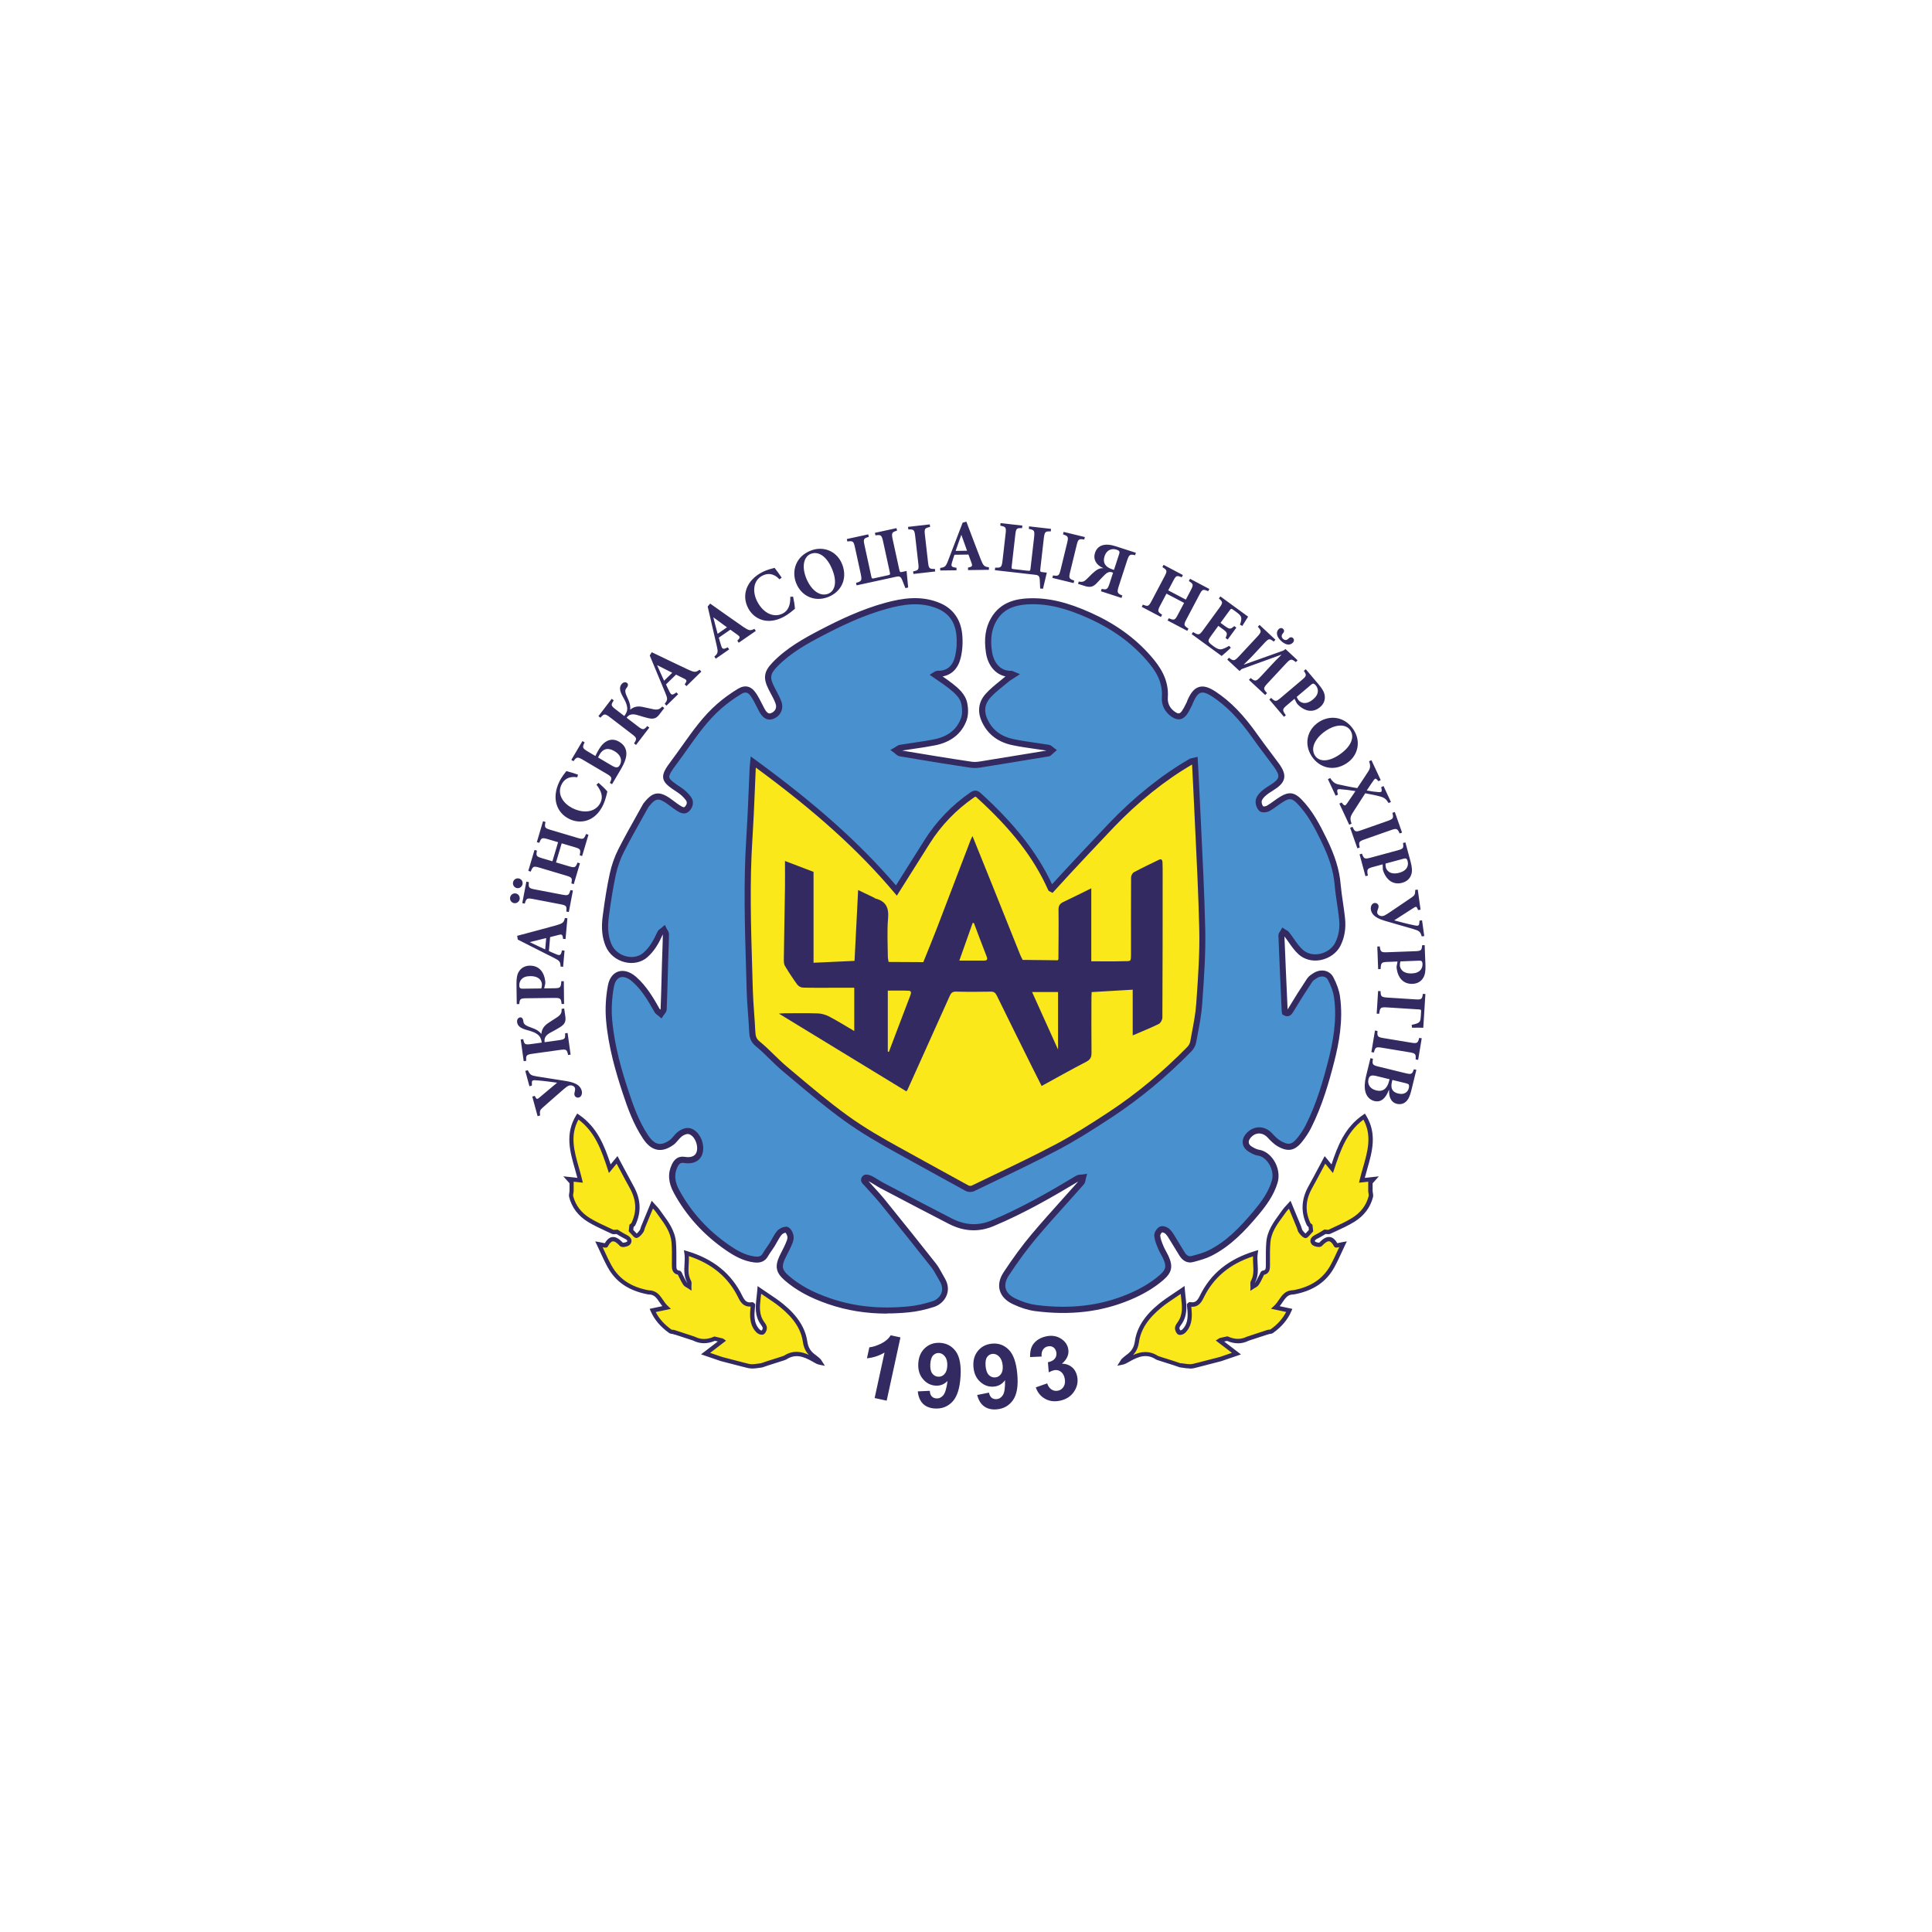
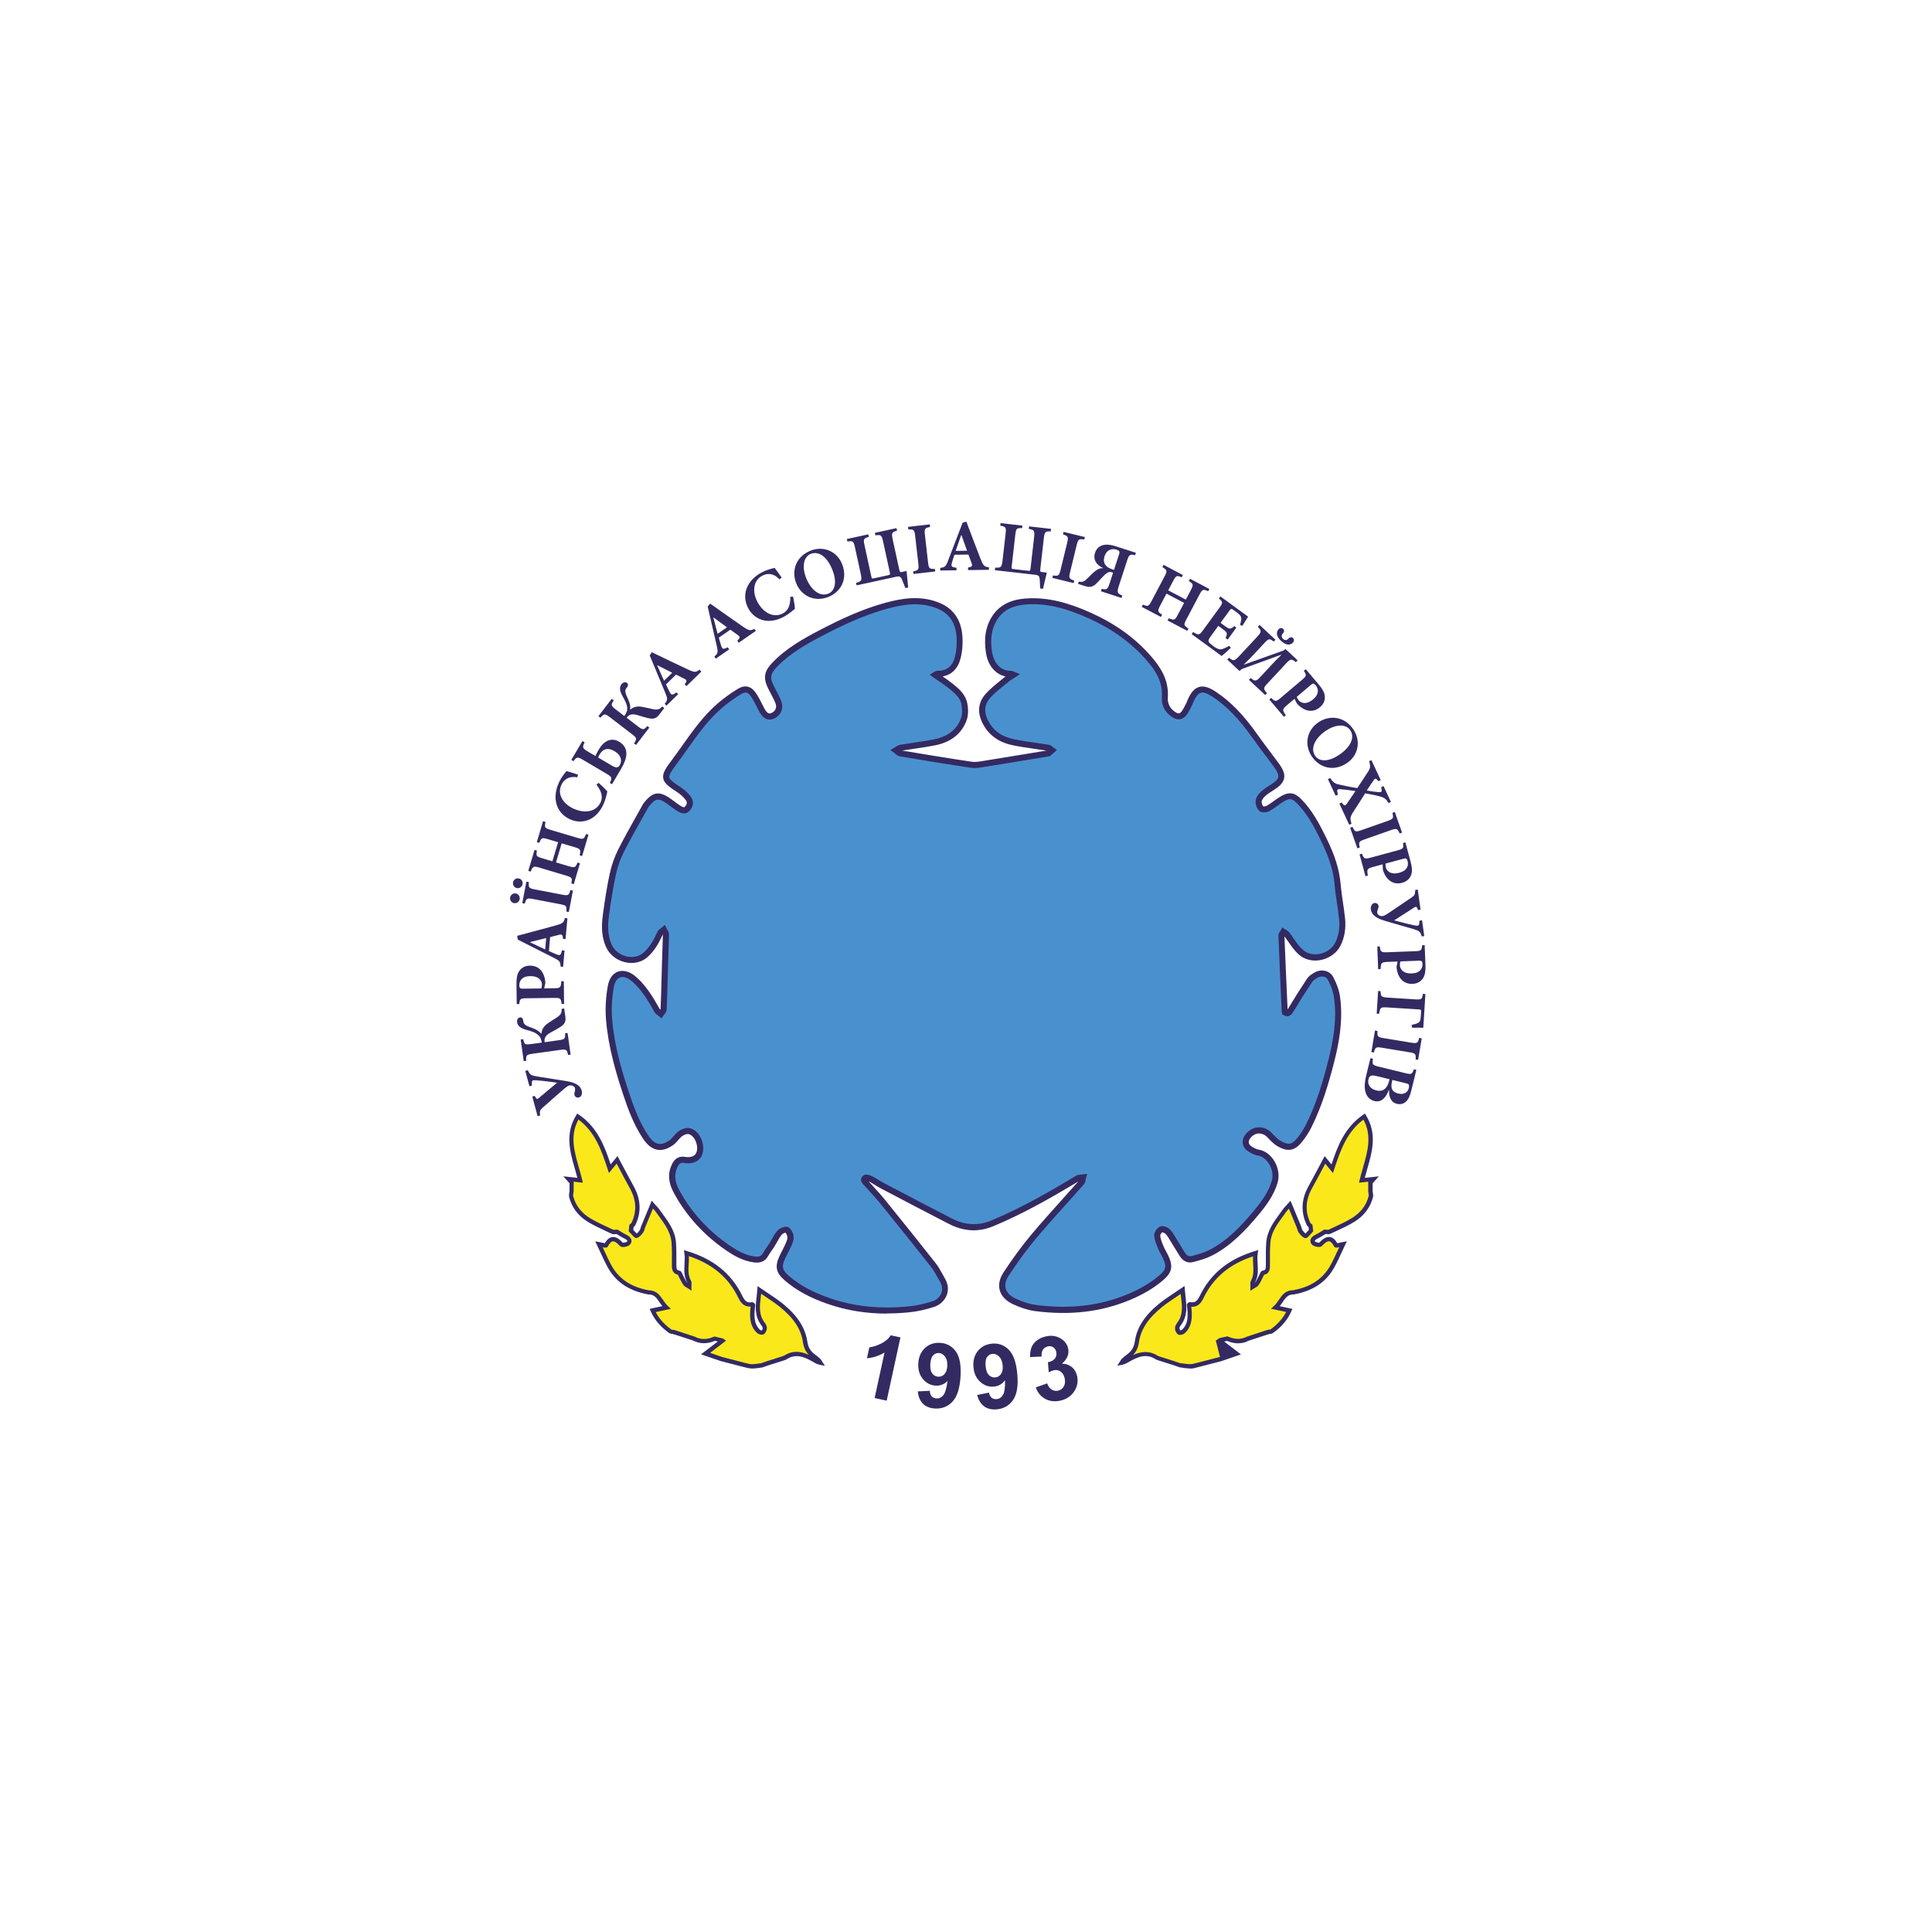
<svg xmlns="http://www.w3.org/2000/svg" width="500" height="500" viewBox="0 0 500 500" fill="none">
  <path d="M242.013 174.69C243.373 175.64 244.743 176.51 246.003 177.51C247.563 178.75 249.173 180.09 249.583 182.14C249.843 183.42 249.883 184.92 249.463 186.12C248.233 189.59 245.433 191.43 241.943 192.13C239.003 192.72 236.013 193.06 233.053 193.56C232.643 193.63 232.283 193.98 231.893 194.2C232.273 194.47 232.613 194.92 233.023 194.99C239.173 196.02 245.333 197.04 251.503 197.96C252.603 198.12 253.783 197.87 254.913 197.69C260.283 196.83 265.653 195.94 271.023 195.05C271.153 195.03 271.323 195.05 271.413 194.98C271.723 194.74 271.993 194.48 272.283 194.22C271.963 193.99 271.673 193.62 271.323 193.57C268.273 193.06 265.183 192.74 262.163 192.11C259.013 191.45 256.483 189.8 254.973 186.77C253.763 184.34 253.983 182.04 255.723 180.1C257.153 178.51 258.923 177.23 260.573 175.84C261.073 175.42 261.663 175.11 262.313 174.68C262.023 174.56 261.873 174.45 261.723 174.45C258.383 174.52 256.423 171.91 255.963 168.79C255.533 165.9 255.673 163.04 257.183 160.41C259.223 156.84 262.623 155.8 266.413 155.66C271.993 155.45 277.163 157.13 282.153 159.39C287.893 161.99 293.023 165.48 297.223 170.26C299.803 173.2 301.783 176.34 301.493 180.51C301.373 182.27 302.103 183.79 303.613 184.86C304.823 185.72 305.713 185.67 306.573 184.47C307.083 183.76 307.443 182.93 307.863 182.15C307.943 182 307.983 181.82 308.053 181.65C309.523 178.2 311.103 177.65 314.213 179.69C318.603 182.58 321.953 186.51 324.963 190.77C326.693 193.23 328.563 195.59 330.343 198.02C332.373 200.81 332.093 202.09 329.173 203.89C328.343 204.4 327.513 204.94 326.823 205.6C326.333 206.07 325.833 206.75 325.783 207.38C325.723 208.03 326.023 208.91 326.493 209.35C326.793 209.64 327.783 209.52 328.263 209.25C329.493 208.55 330.573 207.61 331.783 206.87C333.673 205.72 334.743 205.85 336.273 207.41C339.083 210.26 340.903 213.77 342.643 217.32C344.443 220.99 345.873 224.77 346.223 228.92C346.473 231.87 347.053 234.78 347.363 237.72C347.613 240.04 347.343 242.31 346.263 244.44C344.643 247.65 339.633 249.17 336.603 246.38C335.203 245.09 334.233 243.34 333.043 241.82C332.833 241.55 332.463 241.42 332.173 241.22C332.003 241.54 331.663 241.86 331.673 242.16C331.933 248.63 332.223 255.1 332.523 261.56C332.523 261.74 332.573 261.91 332.593 262.05C333.433 262.54 333.713 262.09 334.113 261.41C335.673 258.8 337.313 256.23 338.993 253.7C339.343 253.17 339.963 252.8 340.523 252.45C341.853 251.61 343.653 251.84 344.383 253.22C345.173 254.71 345.833 256.38 346.073 258.03C346.873 263.65 345.973 269.16 344.593 274.6C343.103 280.44 341.383 286.21 338.653 291.61C338.053 292.79 337.303 293.91 336.483 294.94C334.823 297.03 333.503 297.32 331.183 296.02C330.243 295.49 329.453 294.66 328.703 293.86C327.053 292.09 324.643 292.12 323.083 294.01C322.123 295.16 322.243 296.51 323.493 297.32C324.183 297.77 324.983 298.22 325.783 298.33C328.523 298.73 330.933 302.58 329.963 305.85C329.023 308.99 327.133 311.56 325.073 314.01C321.673 318.06 318.043 321.89 313.243 324.31C311.803 325.03 310.193 325.45 308.633 325.86C307.523 326.16 306.643 325.57 306.043 324.64C305.283 323.45 304.583 322.22 303.823 321.02C303.333 320.23 302.893 319.38 302.243 318.74C301.843 318.35 300.953 318.01 300.553 318.2C300.053 318.44 299.513 319.29 299.563 319.82C299.653 320.84 300.083 321.86 300.473 322.83C300.823 323.69 301.353 324.47 301.733 325.32C302.863 327.77 302.603 328.97 300.593 330.7C298.083 332.85 295.233 334.43 292.193 335.7C284.413 338.94 276.313 339.59 268.053 338.53C266.163 338.29 264.263 337.62 262.533 336.8C259.373 335.31 258.543 332.62 260.473 329.69C262.683 326.34 265.033 323.06 267.613 319.98C271.603 315.23 275.843 310.7 279.933 306.04C280.203 305.73 280.203 305.17 280.323 304.73C279.863 304.8 279.313 304.73 278.943 304.96C271.803 309.24 264.603 313.37 256.893 316.59C253.063 318.19 249.493 317.84 245.963 316.02C240.033 312.97 234.133 309.86 228.233 306.76C227.253 306.25 226.353 305.58 225.373 305.08C224.943 304.86 224.173 304.62 223.933 304.83C223.233 305.45 224.003 305.92 224.373 306.34C225.683 307.84 227.093 309.26 228.343 310.81C232.833 316.35 237.283 321.9 241.693 327.5C242.563 328.6 243.153 329.93 243.883 331.14C245.733 334.18 243.793 336.79 241.593 337.49C239.543 338.15 237.403 338.65 235.263 338.86C228.263 339.55 221.343 339.03 214.653 336.74C210.663 335.38 206.883 333.56 203.643 330.76C201.663 329.05 201.353 327.78 202.463 325.38C202.923 324.38 203.493 323.42 203.933 322.4C204.243 321.68 204.643 320.88 204.603 320.14C204.563 319.46 204.143 318.52 203.603 318.25C203.193 318.04 202.133 318.51 201.733 318.99C200.943 319.93 200.433 321.09 199.773 322.14C199.233 323 198.583 323.8 198.093 324.68C197.443 325.85 196.453 326.02 195.263 325.88C192.673 325.56 190.463 324.32 188.383 322.89C182.823 319.07 178.323 314.23 175.103 308.28C173.973 306.2 173.503 303.96 174.603 301.65C175.133 300.54 175.783 299.9 177.173 300.12C179.413 300.48 180.863 299.56 181.153 297.82C181.533 295.61 180.113 292.91 178.233 292.64C177.533 292.54 176.613 292.95 176.003 293.4C175.163 294.02 174.623 295.04 173.783 295.64C171.063 297.55 168.973 297.03 167.083 294.2C164.753 290.7 163.313 286.8 162.003 282.85C159.953 276.66 158.203 270.38 157.643 263.87C157.393 261 157.583 258.01 158.113 255.17C158.763 251.73 161.483 251.05 164.143 253.38C166.723 255.64 168.413 258.55 170.063 261.49C170.263 261.84 170.703 262.07 171.033 262.35C171.283 261.95 171.743 261.57 171.763 261.16C171.923 257.22 172.013 253.27 172.123 249.33C172.203 246.8 172.323 244.28 172.363 241.75C172.363 241.37 172.013 240.98 171.823 240.59C171.493 240.87 171.033 241.09 170.873 241.44C169.913 243.55 168.843 245.54 167.043 247.12C164.203 249.61 159.083 248.33 157.503 244.53C156.523 242.16 156.463 239.66 156.793 237.2C157.273 233.53 157.833 229.85 158.613 226.23C159.063 224.13 159.793 222.04 160.763 220.12C162.753 216.18 164.993 212.35 167.133 208.48C167.243 208.29 167.403 208.13 167.543 207.95C169.323 205.76 170.543 205.56 172.863 207.14C173.783 207.76 174.613 208.5 175.553 209.08C176.243 209.51 177.073 210.08 177.853 209.3C178.603 208.54 178.833 207.51 178.173 206.63C177.553 205.8 176.763 205.03 175.893 204.46C171.663 201.68 171.423 201.3 174.513 197.18C178.223 192.23 181.433 186.85 186.163 182.73C187.783 181.31 189.563 180.04 191.403 178.92C192.933 177.99 194.033 178.33 195.053 179.84C195.863 181.05 196.463 182.39 197.143 183.68C197.923 185.15 198.783 185.67 199.813 185.29C201.243 184.77 202.043 183.37 201.513 181.86C201.053 180.54 200.303 179.32 199.663 178.05C198.333 175.41 198.523 174.06 200.563 171.95C204.033 168.36 208.333 165.94 212.693 163.67C218.073 160.87 223.583 158.3 229.453 156.71C233.973 155.49 238.583 154.84 243.113 156.81C246.303 158.2 247.933 160.83 248.283 164.14C248.483 166.09 248.373 168.16 247.913 170.06C247.293 172.6 245.663 174.36 242.733 174.33C242.603 174.33 242.473 174.38 242.353 174.43C242.273 174.46 242.203 174.52 242.033 174.63" fill="#4991CE" />
  <path d="M338.653 316.76C338.743 316.95 338.973 317.07 339.143 317.23C339.183 317.64 339.233 318.05 339.283 318.46C339.173 318.58 339.073 318.71 338.953 318.82C338.573 319.18 338.063 319.91 337.833 319.83C337.333 319.65 336.923 319.11 336.573 318.64C336.343 318.34 336.313 317.9 336.163 317.53C335.393 315.65 334.613 313.77 333.773 311.75C333.193 312.41 332.733 312.84 332.383 313.34C330.593 315.86 328.493 318.25 328.233 321.51C328.073 323.49 328.123 325.49 328.133 327.48C328.133 328.42 328.043 329.19 326.883 329.37C326.683 329.4 326.563 329.89 326.403 330.17L326.423 330.14C326.053 330.84 325.743 331.58 325.293 332.22C325.053 332.56 324.573 332.73 324.203 332.97C324.213 332.54 324.073 332.04 324.263 331.7C325.593 329.31 324.563 326.81 324.943 324.3C318.553 326.22 313.833 329.78 311.013 335.58C310.333 336.99 309.583 337.81 307.953 337.53C307.903 337.53 307.823 337.64 307.723 337.73C307.773 338.22 307.833 338.75 307.873 339.28C307.993 341.23 307.833 343.12 306.273 344.55C306.023 344.78 305.373 344.96 305.183 344.81C304.883 344.57 304.653 344.04 304.673 343.64C304.683 343.24 304.993 342.82 305.253 342.47C307.153 339.85 306.313 337.03 306.073 333.82C303.943 335.3 302.053 336.45 300.343 337.83C297.323 340.28 294.823 343.27 294.253 347.19C293.983 349.06 293.213 350.13 291.863 351.11C291.473 351.39 291.093 351.71 290.743 352.04C290.563 352.21 290.463 352.45 290.323 352.66C290.993 352.53 291.463 352.22 291.953 351.94C294.343 350.56 296.753 349.61 299.413 351.32C299.713 351.51 303.783 352.69 305.483 353.33C306.373 353.43 307.263 353.63 308.153 353.6C308.933 353.57 309.703 353.29 310.473 353.11C312.283 352.64 314.093 352.17 315.903 351.7C317.163 351.27 318.433 350.83 320.003 350.3C318.363 349.05 316.983 347.99 315.623 346.95C315.643 346.93 315.733 346.87 315.823 346.81C316.423 346.68 317.033 346.55 317.633 346.42C319.413 347.2 321.183 347.33 322.963 346.42C324.643 345.87 326.333 345.32 328.013 344.76C328.033 344.8 328.083 344.73 328.113 344.72C328.463 344.64 328.883 344.67 329.153 344.48C331.143 343.07 332.733 341.31 333.683 339.11C332.513 338.86 331.453 338.64 330.113 338.35C331.713 336.87 332.083 334.78 334.173 334.46C334.393 334.44 334.623 334.43 334.843 334.41C339.143 333.61 342.673 331.62 344.833 327.69C345.863 325.81 346.703 323.83 347.603 321.96C346.813 322.09 345.853 322.4 345.763 322.25C344.503 319.9 343.263 320.42 341.753 322.02C341.513 322.28 340.263 322.05 339.933 321.66C339.363 320.98 339.933 320.4 340.663 320.04C341.273 319.74 341.863 319.38 342.453 319.05C342.603 318.95 342.753 318.86 342.893 318.76C343.293 318.76 343.763 318.9 344.083 318.76C346.143 317.79 348.253 316.89 350.183 315.71C352.443 314.32 354.093 312.31 354.763 309.67C354.873 309.24 354.703 308.75 354.653 308.28C354.653 307.52 354.653 306.76 354.653 305.99C354.833 305.79 355.013 305.58 355.433 305.12C354.253 305.25 353.413 305.34 352.443 305.45C353.763 299.92 356.453 294.55 353.043 288.95C348.203 292.25 346.493 297.27 344.773 302.45C344.113 301.65 343.613 301.04 342.893 300.16C341.563 302.65 340.343 304.99 339.063 307.28C337.333 310.39 337.103 313.54 338.663 316.77" fill="#FAE81B" />
  <path d="M163.923 316.76C163.833 316.95 163.603 317.07 163.433 317.23C163.383 317.64 163.343 318.05 163.293 318.46C163.403 318.58 163.503 318.71 163.623 318.82C164.003 319.18 164.513 319.91 164.743 319.83C165.243 319.65 165.653 319.11 166.003 318.64C166.233 318.34 166.263 317.9 166.413 317.53C167.183 315.65 167.963 313.77 168.803 311.75C169.383 312.41 169.843 312.84 170.193 313.34C171.983 315.86 174.083 318.25 174.343 321.51C174.503 323.49 174.453 325.49 174.443 327.48C174.443 328.42 174.533 329.19 175.693 329.37C175.893 329.4 176.013 329.89 176.173 330.17L176.153 330.14C176.523 330.84 176.833 331.58 177.283 332.22C177.523 332.56 178.003 332.73 178.363 332.97C178.353 332.54 178.493 332.04 178.303 331.7C176.973 329.31 178.003 326.81 177.613 324.3C184.003 326.22 188.723 329.78 191.543 335.58C192.223 336.99 192.973 337.81 194.603 337.53C194.653 337.53 194.733 337.64 194.833 337.73C194.783 338.22 194.713 338.75 194.683 339.28C194.563 341.23 194.723 343.12 196.283 344.55C196.533 344.78 197.183 344.96 197.373 344.81C197.683 344.57 197.903 344.04 197.883 343.64C197.873 343.24 197.563 342.82 197.303 342.47C195.403 339.85 196.243 337.03 196.483 333.82C198.613 335.3 200.503 336.45 202.213 337.83C205.233 340.28 207.733 343.27 208.303 347.19C208.573 349.06 209.343 350.13 210.693 351.11C211.083 351.39 211.463 351.71 211.813 352.04C211.993 352.21 212.093 352.45 212.233 352.66C211.563 352.53 211.093 352.22 210.603 351.94C208.213 350.56 205.803 349.61 203.143 351.32C202.843 351.51 198.773 352.69 197.073 353.33C196.183 353.43 195.293 353.63 194.403 353.6C193.623 353.57 192.853 353.29 192.083 353.11C190.273 352.64 188.463 352.17 186.653 351.7C185.383 351.27 184.123 350.83 182.553 350.3C184.193 349.05 185.573 347.99 186.933 346.95C186.913 346.93 186.823 346.87 186.733 346.81C186.133 346.68 185.523 346.55 184.923 346.42C183.143 347.2 181.363 347.33 179.593 346.42C177.913 345.87 176.223 345.32 174.543 344.76C174.523 344.8 174.473 344.73 174.453 344.72C174.103 344.64 173.683 344.67 173.413 344.48C171.423 343.07 169.833 341.31 168.883 339.11C170.053 338.86 171.113 338.64 172.453 338.35C170.853 336.87 170.483 334.78 168.393 334.46C168.173 334.44 167.953 334.43 167.723 334.41C163.423 333.61 159.893 331.62 157.733 327.69C156.703 325.81 155.863 323.83 154.963 321.96C155.753 322.09 156.713 322.4 156.803 322.25C158.063 319.9 159.303 320.42 160.813 322.02C161.053 322.28 162.303 322.05 162.633 321.66C163.203 320.98 162.633 320.4 161.903 320.04C161.293 319.74 160.703 319.38 160.113 319.05C159.963 318.95 159.813 318.86 159.673 318.76C159.273 318.76 158.813 318.9 158.483 318.76C156.423 317.79 154.323 316.89 152.383 315.71C150.123 314.32 148.473 312.31 147.803 309.67C147.693 309.24 147.863 308.75 147.913 308.28C147.913 307.52 147.913 306.76 147.913 305.99C147.733 305.79 147.553 305.58 147.133 305.12C148.313 305.25 149.153 305.34 150.123 305.45C148.803 299.92 146.113 294.55 149.533 288.95C154.373 292.25 156.083 297.27 157.803 302.45C158.463 301.65 158.963 301.04 159.683 300.16C161.023 302.65 162.233 304.99 163.513 307.28C165.243 310.39 165.473 313.54 163.913 316.77" fill="#FAE81B" />
-   <path d="M311.133 240.42C310.833 227.96 310.103 215.51 309.543 203.06C309.453 201.03 309.333 199.01 309.213 196.87C308.753 196.98 308.423 196.99 308.183 197.14C306.203 198.28 297.353 203.4 287.553 213.67C284.073 217.31 276.613 225.25 273.233 228.98C272.883 229.37 272.513 229.76 272.193 230.11C271.983 230.01 271.923 230 271.913 229.97C267.643 220.42 260.903 212.77 253.253 205.83C252.633 205.26 252.223 205.29 251.563 205.75C246.853 209.01 242.953 213.04 239.903 217.88C237.313 221.99 234.723 226.11 231.973 230.48C221.163 217.68 208.503 207.12 194.953 197.23C194.893 197.91 194.833 198.34 194.813 198.76C194.523 204.88 194.343 211 193.943 217.11C193.103 230.11 193.683 243.09 194.043 256.08C194.143 259.71 194.523 263.32 194.693 266.95C194.753 268.25 194.953 269.21 196.113 270.15C198.573 272.15 200.683 274.58 203.113 276.62C208.253 280.93 213.343 285.32 218.763 289.25C223.043 292.35 227.653 295.05 232.313 297.61C238.303 300.9 244.273 304.24 250.283 307.5C250.693 307.73 251.403 307.76 251.823 307.56C259.073 304.06 266.383 300.67 273.503 296.91C278.293 294.38 282.883 291.44 287.403 288.46C294.823 283.57 301.613 277.87 307.833 271.52C308.303 271.04 308.693 270.35 308.813 269.7C309.413 266.39 310.153 263.08 310.383 259.73C310.833 253.3 311.313 246.85 311.163 240.42" fill="#FAE81B" />
-   <path d="M307.944 354.16C307.344 354.16 306.764 354.08 306.194 353.99C305.934 353.95 305.674 353.91 305.414 353.88L305.274 353.85C304.414 353.52 302.924 353.06 301.624 352.65C299.774 352.07 299.284 351.91 299.104 351.79C296.824 350.32 294.774 350.95 292.224 352.42L292.074 352.51C291.624 352.77 291.114 353.07 290.424 353.2L289.144 353.45L289.854 352.35C289.894 352.29 289.924 352.24 289.954 352.18C290.054 352 290.164 351.8 290.354 351.63C290.724 351.27 291.124 350.95 291.534 350.65C292.864 349.69 293.474 348.7 293.704 347.1C294.214 343.58 296.274 340.4 299.994 337.39C301.174 336.43 302.454 335.58 303.804 334.68C304.434 334.26 305.084 333.82 305.764 333.36L306.564 332.81L306.634 333.78C306.684 334.39 306.744 334.98 306.814 335.56C307.104 338.1 307.374 340.5 305.714 342.8C305.504 343.09 305.244 343.45 305.234 343.66C305.234 343.88 305.344 344.16 305.464 344.31C305.604 344.29 305.834 344.21 305.904 344.15C307.334 342.84 307.434 341.06 307.324 339.32C307.304 338.97 307.264 338.62 307.224 338.28L307.144 337.51L307.354 337.32C307.514 337.16 307.724 336.92 308.064 336.99C309.224 337.19 309.814 336.79 310.524 335.34C313.314 329.6 317.984 325.82 324.794 323.77L325.634 323.52L325.504 324.39C325.364 325.28 325.414 326.16 325.474 327.1C325.564 328.69 325.664 330.34 324.754 331.98C324.754 331.98 324.754 332 324.744 332.01C324.784 331.98 324.824 331.94 324.844 331.91C325.134 331.49 325.364 331.03 325.614 330.53C325.714 330.32 325.824 330.11 325.934 329.91C325.974 329.83 326.014 329.74 326.054 329.66C326.194 329.32 326.374 328.91 326.814 328.84C327.464 328.74 327.604 328.5 327.604 327.5V326.4C327.594 324.79 327.584 323.13 327.714 321.49C327.954 318.53 329.604 316.28 331.204 314.09C331.464 313.74 331.714 313.39 331.964 313.04C332.224 312.68 332.514 312.36 332.854 312C333.024 311.82 333.194 311.63 333.394 311.41L333.984 310.75L334.774 312.66C335.444 314.28 336.084 315.81 336.714 317.35C336.774 317.51 336.824 317.68 336.874 317.85C336.924 318.05 336.984 318.24 337.054 318.34C337.294 318.66 337.584 319.05 337.874 319.24C337.974 319.14 338.114 318.98 338.204 318.88C338.344 318.72 338.484 318.57 338.604 318.45C338.654 318.41 338.694 318.36 338.734 318.31L338.654 317.55C338.494 317.43 338.304 317.28 338.194 317.04C336.614 313.75 336.754 310.39 338.614 307.04C339.494 305.46 340.344 303.85 341.224 302.2L342.824 299.2L344.594 301.35C346.184 296.57 348.014 291.76 352.764 288.52L353.244 288.19L353.544 288.69C356.444 293.44 355.124 298.06 353.844 302.52C353.624 303.28 353.404 304.06 353.204 304.84L356.844 304.44L355.234 306.24V308.31C355.244 308.39 355.274 308.53 355.294 308.66C355.354 309.02 355.424 309.43 355.324 309.83C354.654 312.48 352.984 314.69 350.494 316.21C348.934 317.17 347.234 317.95 345.604 318.7C345.184 318.89 344.764 319.09 344.344 319.28C343.974 319.45 343.584 319.41 343.244 319.37C343.184 319.37 343.124 319.36 343.074 319.35L342.204 319.87C341.784 320.11 341.364 320.36 340.924 320.57C340.514 320.77 340.304 320.99 340.274 321.11C340.264 321.18 340.324 321.27 340.374 321.33C340.514 321.47 341.164 321.63 341.424 321.6C342.154 320.83 343.114 319.99 344.164 320.14C344.884 320.23 345.524 320.76 346.104 321.74C346.264 321.71 346.484 321.66 346.664 321.62C346.944 321.56 347.244 321.49 347.514 321.44L348.564 321.26L348.104 322.22C347.824 322.8 347.554 323.39 347.284 323.98C346.674 325.3 346.044 326.67 345.324 327.98C343.234 331.78 339.834 334.07 334.944 334.98L334.244 335.04C333.164 335.21 332.634 335.98 331.954 336.97C331.724 337.31 331.474 337.68 331.184 338.04L334.464 338.74L334.194 339.36C333.254 341.52 331.674 343.41 329.474 344.96C329.184 345.17 328.844 345.21 328.544 345.24C328.474 345.24 328.414 345.26 328.344 345.27L328.224 345.37H328.064L323.134 346.98C321.434 347.85 319.594 347.88 317.574 347.03L316.814 347.19L321.164 350.52L316.084 352.26L310.614 353.68C310.374 353.74 310.144 353.8 309.914 353.86C309.354 354.01 308.774 354.17 308.174 354.19C308.104 354.19 308.034 354.19 307.964 354.19L307.944 354.16ZM305.604 352.79C305.854 352.82 306.104 352.86 306.354 352.89C306.974 352.98 307.554 353.06 308.114 353.04C308.594 353.02 309.084 352.89 309.604 352.75C309.844 352.68 310.084 352.62 310.324 352.57L315.734 351.17L318.814 350.11L314.644 346.92L315.674 346.27L317.664 345.84L317.834 345.91C319.594 346.69 321.184 346.69 322.694 345.93L327.824 344.24C327.824 344.24 327.914 344.2 327.974 344.19C327.984 344.19 328.004 344.19 328.014 344.19L328.274 344.1L328.294 344.14C328.294 344.14 328.354 344.14 328.394 344.13C328.544 344.11 328.744 344.09 328.804 344.05C330.614 342.77 331.974 341.25 332.854 339.53L328.924 338.7L329.714 337.97C330.244 337.48 330.634 336.9 331.014 336.35C331.734 335.29 332.484 334.19 334.064 333.95L334.764 333.89C339.254 333.05 342.394 330.95 344.324 327.46C345.024 326.18 345.644 324.83 346.244 323.53C346.364 323.28 346.474 323.02 346.594 322.77C345.904 322.92 345.474 322.97 345.244 322.54C344.804 321.73 344.384 321.29 343.984 321.24C343.554 321.18 342.934 321.57 342.134 322.43C341.944 322.63 341.644 322.73 341.234 322.71C340.744 322.7 339.874 322.51 339.484 322.04C339.094 321.58 339.094 321.15 339.154 320.87C339.264 320.36 339.694 319.91 340.404 319.56C340.814 319.36 341.214 319.13 341.614 318.9L342.724 318.21H342.894C343.034 318.21 343.184 318.23 343.334 318.25C343.514 318.27 343.754 318.3 343.844 318.25C344.264 318.05 344.684 317.86 345.104 317.66C346.714 316.92 348.374 316.15 349.884 315.23C352.154 313.84 353.604 311.92 354.214 309.52C354.254 309.34 354.214 309.08 354.164 308.81C354.134 308.64 354.104 308.48 354.094 308.32V305.82L351.714 306.08L351.894 305.31C352.144 304.26 352.444 303.2 352.744 302.18C353.964 297.93 355.114 293.9 352.854 289.75C348.474 293 346.854 297.89 345.284 302.62L344.964 303.58L342.974 301.16L342.154 302.7C341.274 304.36 340.414 305.97 339.534 307.56C337.834 310.61 337.714 313.55 339.144 316.53C339.164 316.56 339.254 316.62 339.304 316.67C339.374 316.73 339.444 316.78 339.514 316.84L339.664 316.98L339.854 318.66L339.604 318.95C339.514 319.05 339.434 319.15 339.334 319.24C339.224 319.34 339.114 319.47 338.994 319.61C338.544 320.12 338.154 320.56 337.644 320.38C336.984 320.15 336.504 319.51 336.124 319C335.914 318.73 335.834 318.41 335.754 318.14C335.724 318.02 335.684 317.89 335.634 317.78C335.004 316.24 334.364 314.7 333.694 313.09L333.574 312.81C333.264 313.14 333.014 313.41 332.814 313.7C332.564 314.06 332.304 314.41 332.044 314.76C330.464 316.91 328.984 318.94 328.774 321.59C328.644 323.18 328.654 324.82 328.664 326.41V327.51C328.664 328.24 328.664 329.58 327.124 329.92C327.094 329.98 327.064 330.06 327.034 330.12C326.984 330.23 326.934 330.34 326.884 330.44C326.774 330.64 326.674 330.85 326.574 331.06C326.324 331.57 326.054 332.1 325.714 332.58C325.474 332.92 325.114 333.12 324.804 333.29C324.694 333.35 324.584 333.41 324.484 333.48L323.594 334.07L323.624 333C323.624 332.88 323.624 332.76 323.604 332.63C323.574 332.26 323.544 331.85 323.744 331.48C324.494 330.13 324.414 328.71 324.324 327.21C324.284 326.53 324.244 325.84 324.284 325.14C318.214 327.14 314.024 330.66 311.494 335.88C310.874 337.16 310.064 338.31 308.304 338.19V338.21C308.344 338.56 308.384 338.93 308.404 339.3C308.524 341.21 308.404 343.39 306.624 345.02C306.274 345.34 305.324 345.69 304.814 345.31C304.374 344.97 304.064 344.27 304.084 343.67C304.104 343.12 304.464 342.63 304.744 342.23C306.184 340.25 305.944 338.16 305.664 335.74C305.634 335.45 305.594 335.16 305.564 334.87C305.164 335.14 304.764 335.41 304.374 335.67C303.044 336.56 301.794 337.39 300.654 338.32C297.114 341.2 295.244 344.06 294.764 347.33C294.554 348.74 294.094 349.78 293.224 350.69C295.234 349.78 297.384 349.44 299.674 350.91C299.834 350.99 300.944 351.34 301.924 351.64C303.214 352.05 304.674 352.5 305.574 352.84L305.604 352.79Z" fill="#342A62" />
+   <path d="M307.944 354.16C307.344 354.16 306.764 354.08 306.194 353.99C305.934 353.95 305.674 353.91 305.414 353.88L305.274 353.85C304.414 353.52 302.924 353.06 301.624 352.65C299.774 352.07 299.284 351.91 299.104 351.79C296.824 350.32 294.774 350.95 292.224 352.42L292.074 352.51C291.624 352.77 291.114 353.07 290.424 353.2L289.144 353.45L289.854 352.35C289.894 352.29 289.924 352.24 289.954 352.18C290.054 352 290.164 351.8 290.354 351.63C290.724 351.27 291.124 350.95 291.534 350.65C292.864 349.69 293.474 348.7 293.704 347.1C294.214 343.58 296.274 340.4 299.994 337.39C301.174 336.43 302.454 335.58 303.804 334.68C304.434 334.26 305.084 333.82 305.764 333.36L306.564 332.81L306.634 333.78C306.684 334.39 306.744 334.98 306.814 335.56C307.104 338.1 307.374 340.5 305.714 342.8C305.504 343.09 305.244 343.45 305.234 343.66C305.234 343.88 305.344 344.16 305.464 344.31C305.604 344.29 305.834 344.21 305.904 344.15C307.334 342.84 307.434 341.06 307.324 339.32C307.304 338.97 307.264 338.62 307.224 338.28L307.144 337.51L307.354 337.32C307.514 337.16 307.724 336.92 308.064 336.99C309.224 337.19 309.814 336.79 310.524 335.34C313.314 329.6 317.984 325.82 324.794 323.77L325.634 323.52L325.504 324.39C325.364 325.28 325.414 326.16 325.474 327.1C325.564 328.69 325.664 330.34 324.754 331.98C324.754 331.98 324.754 332 324.744 332.01C324.784 331.98 324.824 331.94 324.844 331.91C325.134 331.49 325.364 331.03 325.614 330.53C325.714 330.32 325.824 330.11 325.934 329.91C325.974 329.83 326.014 329.74 326.054 329.66C326.194 329.32 326.374 328.91 326.814 328.84C327.464 328.74 327.604 328.5 327.604 327.5V326.4C327.594 324.79 327.584 323.13 327.714 321.49C327.954 318.53 329.604 316.28 331.204 314.09C331.464 313.74 331.714 313.39 331.964 313.04C332.224 312.68 332.514 312.36 332.854 312C333.024 311.82 333.194 311.63 333.394 311.41L333.984 310.75L334.774 312.66C335.444 314.28 336.084 315.81 336.714 317.35C336.774 317.51 336.824 317.68 336.874 317.85C336.924 318.05 336.984 318.24 337.054 318.34C337.294 318.66 337.584 319.05 337.874 319.24C337.974 319.14 338.114 318.98 338.204 318.88C338.344 318.72 338.484 318.57 338.604 318.45C338.654 318.41 338.694 318.36 338.734 318.31L338.654 317.55C338.494 317.43 338.304 317.28 338.194 317.04C336.614 313.75 336.754 310.39 338.614 307.04C339.494 305.46 340.344 303.85 341.224 302.2L342.824 299.2L344.594 301.35C346.184 296.57 348.014 291.76 352.764 288.52L353.244 288.19L353.544 288.69C356.444 293.44 355.124 298.06 353.844 302.52C353.624 303.28 353.404 304.06 353.204 304.84L356.844 304.44L355.234 306.24V308.31C355.244 308.39 355.274 308.53 355.294 308.66C355.354 309.02 355.424 309.43 355.324 309.83C354.654 312.48 352.984 314.69 350.494 316.21C348.934 317.17 347.234 317.95 345.604 318.7C345.184 318.89 344.764 319.09 344.344 319.28C343.974 319.45 343.584 319.41 343.244 319.37C343.184 319.37 343.124 319.36 343.074 319.35L342.204 319.87C341.784 320.11 341.364 320.36 340.924 320.57C340.514 320.77 340.304 320.99 340.274 321.11C340.264 321.18 340.324 321.27 340.374 321.33C340.514 321.47 341.164 321.63 341.424 321.6C342.154 320.83 343.114 319.99 344.164 320.14C344.884 320.23 345.524 320.76 346.104 321.74C346.264 321.71 346.484 321.66 346.664 321.62C346.944 321.56 347.244 321.49 347.514 321.44L348.564 321.26L348.104 322.22C347.824 322.8 347.554 323.39 347.284 323.98C346.674 325.3 346.044 326.67 345.324 327.98C343.234 331.78 339.834 334.07 334.944 334.98L334.244 335.04C333.164 335.21 332.634 335.98 331.954 336.97C331.724 337.31 331.474 337.68 331.184 338.04L334.464 338.74L334.194 339.36C333.254 341.52 331.674 343.41 329.474 344.96C329.184 345.17 328.844 345.21 328.544 345.24C328.474 345.24 328.414 345.26 328.344 345.27L328.224 345.37H328.064L323.134 346.98C321.434 347.85 319.594 347.88 317.574 347.03L316.814 347.19L321.164 350.52L316.084 352.26L310.614 353.68C310.374 353.74 310.144 353.8 309.914 353.86C309.354 354.01 308.774 354.17 308.174 354.19C308.104 354.19 308.034 354.19 307.964 354.19L307.944 354.16ZM305.604 352.79C305.854 352.82 306.104 352.86 306.354 352.89C306.974 352.98 307.554 353.06 308.114 353.04C308.594 353.02 309.084 352.89 309.604 352.75C309.844 352.68 310.084 352.62 310.324 352.57L315.734 351.17L314.644 346.92L315.674 346.27L317.664 345.84L317.834 345.91C319.594 346.69 321.184 346.69 322.694 345.93L327.824 344.24C327.824 344.24 327.914 344.2 327.974 344.19C327.984 344.19 328.004 344.19 328.014 344.19L328.274 344.1L328.294 344.14C328.294 344.14 328.354 344.14 328.394 344.13C328.544 344.11 328.744 344.09 328.804 344.05C330.614 342.77 331.974 341.25 332.854 339.53L328.924 338.7L329.714 337.97C330.244 337.48 330.634 336.9 331.014 336.35C331.734 335.29 332.484 334.19 334.064 333.95L334.764 333.89C339.254 333.05 342.394 330.95 344.324 327.46C345.024 326.18 345.644 324.83 346.244 323.53C346.364 323.28 346.474 323.02 346.594 322.77C345.904 322.92 345.474 322.97 345.244 322.54C344.804 321.73 344.384 321.29 343.984 321.24C343.554 321.18 342.934 321.57 342.134 322.43C341.944 322.63 341.644 322.73 341.234 322.71C340.744 322.7 339.874 322.51 339.484 322.04C339.094 321.58 339.094 321.15 339.154 320.87C339.264 320.36 339.694 319.91 340.404 319.56C340.814 319.36 341.214 319.13 341.614 318.9L342.724 318.21H342.894C343.034 318.21 343.184 318.23 343.334 318.25C343.514 318.27 343.754 318.3 343.844 318.25C344.264 318.05 344.684 317.86 345.104 317.66C346.714 316.92 348.374 316.15 349.884 315.23C352.154 313.84 353.604 311.92 354.214 309.52C354.254 309.34 354.214 309.08 354.164 308.81C354.134 308.64 354.104 308.48 354.094 308.32V305.82L351.714 306.08L351.894 305.31C352.144 304.26 352.444 303.2 352.744 302.18C353.964 297.93 355.114 293.9 352.854 289.75C348.474 293 346.854 297.89 345.284 302.62L344.964 303.58L342.974 301.16L342.154 302.7C341.274 304.36 340.414 305.97 339.534 307.56C337.834 310.61 337.714 313.55 339.144 316.53C339.164 316.56 339.254 316.62 339.304 316.67C339.374 316.73 339.444 316.78 339.514 316.84L339.664 316.98L339.854 318.66L339.604 318.95C339.514 319.05 339.434 319.15 339.334 319.24C339.224 319.34 339.114 319.47 338.994 319.61C338.544 320.12 338.154 320.56 337.644 320.38C336.984 320.15 336.504 319.51 336.124 319C335.914 318.73 335.834 318.41 335.754 318.14C335.724 318.02 335.684 317.89 335.634 317.78C335.004 316.24 334.364 314.7 333.694 313.09L333.574 312.81C333.264 313.14 333.014 313.41 332.814 313.7C332.564 314.06 332.304 314.41 332.044 314.76C330.464 316.91 328.984 318.94 328.774 321.59C328.644 323.18 328.654 324.82 328.664 326.41V327.51C328.664 328.24 328.664 329.58 327.124 329.92C327.094 329.98 327.064 330.06 327.034 330.12C326.984 330.23 326.934 330.34 326.884 330.44C326.774 330.64 326.674 330.85 326.574 331.06C326.324 331.57 326.054 332.1 325.714 332.58C325.474 332.92 325.114 333.12 324.804 333.29C324.694 333.35 324.584 333.41 324.484 333.48L323.594 334.07L323.624 333C323.624 332.88 323.624 332.76 323.604 332.63C323.574 332.26 323.544 331.85 323.744 331.48C324.494 330.13 324.414 328.71 324.324 327.21C324.284 326.53 324.244 325.84 324.284 325.14C318.214 327.14 314.024 330.66 311.494 335.88C310.874 337.16 310.064 338.31 308.304 338.19V338.21C308.344 338.56 308.384 338.93 308.404 339.3C308.524 341.21 308.404 343.39 306.624 345.02C306.274 345.34 305.324 345.69 304.814 345.31C304.374 344.97 304.064 344.27 304.084 343.67C304.104 343.12 304.464 342.63 304.744 342.23C306.184 340.25 305.944 338.16 305.664 335.74C305.634 335.45 305.594 335.16 305.564 334.87C305.164 335.14 304.764 335.41 304.374 335.67C303.044 336.56 301.794 337.39 300.654 338.32C297.114 341.2 295.244 344.06 294.764 347.33C294.554 348.74 294.094 349.78 293.224 350.69C295.234 349.78 297.384 349.44 299.674 350.91C299.834 350.99 300.944 351.34 301.924 351.64C303.214 352.05 304.674 352.5 305.574 352.84L305.604 352.79Z" fill="#342A62" />
  <path d="M194.624 354.16C194.554 354.16 194.484 354.16 194.414 354.16C193.814 354.14 193.234 353.98 192.674 353.83C192.444 353.77 192.224 353.71 191.994 353.66L186.544 352.25L181.424 350.5L185.774 347.17L185.014 347.01C182.994 347.86 181.144 347.83 179.374 346.93L174.564 345.36L174.414 345.39L174.254 345.26C174.184 345.25 174.114 345.24 174.044 345.23C173.744 345.2 173.414 345.16 173.124 344.95C170.934 343.39 169.344 341.51 168.404 339.35L168.134 338.73L171.414 338.03C171.124 337.67 170.874 337.3 170.644 336.97C169.974 335.98 169.444 335.21 168.344 335.04L167.714 334.99C162.774 334.07 159.374 331.79 157.284 327.99C156.564 326.68 155.934 325.31 155.324 323.99C155.054 323.4 154.784 322.81 154.504 322.23L154.044 321.27L155.104 321.45C155.384 321.5 155.684 321.56 155.954 321.63C156.134 321.67 156.354 321.72 156.514 321.75C157.094 320.77 157.734 320.24 158.454 320.15C159.494 320 160.464 320.84 161.194 321.61C161.454 321.64 162.114 321.48 162.254 321.34C162.304 321.28 162.364 321.19 162.354 321.12C162.324 320.99 162.114 320.78 161.704 320.58C161.274 320.37 160.854 320.13 160.434 319.89L159.554 319.36C159.494 319.36 159.434 319.37 159.384 319.38C159.044 319.42 158.654 319.46 158.284 319.29C157.864 319.09 157.444 318.9 157.024 318.7C155.394 317.94 153.694 317.16 152.134 316.21C149.644 314.69 147.974 312.48 147.304 309.83C147.204 309.42 147.274 309.01 147.334 308.65C147.354 308.52 147.384 308.38 147.394 308.25V306.23L145.784 304.43L149.424 304.83C149.224 304.05 149.004 303.28 148.784 302.52C147.504 298.06 146.184 293.44 149.084 288.68L149.384 288.18L149.864 288.51C154.614 291.75 156.434 296.57 158.034 301.34L159.804 299.19L161.424 302.23C162.304 303.88 163.144 305.46 164.014 307.04C165.874 310.39 166.014 313.75 164.434 317.04C164.314 317.28 164.124 317.43 163.974 317.55L163.894 318.31C163.894 318.31 163.984 318.41 164.034 318.45C164.154 318.57 164.294 318.72 164.434 318.88C164.524 318.98 164.664 319.14 164.764 319.24C165.054 319.05 165.344 318.66 165.584 318.34C165.664 318.23 165.714 318.04 165.774 317.84C165.824 317.67 165.864 317.51 165.934 317.35C166.504 315.96 167.084 314.57 167.684 313.12L168.664 310.75L169.254 311.41C169.444 311.63 169.624 311.82 169.794 312C170.134 312.37 170.434 312.69 170.684 313.05C170.934 313.4 171.194 313.75 171.444 314.1C173.044 316.28 174.694 318.54 174.934 321.49C175.064 323.13 175.054 324.8 175.044 326.41V327.5C175.044 328.5 175.174 328.74 175.824 328.84C176.264 328.91 176.444 329.33 176.584 329.67C176.624 329.76 176.654 329.85 176.694 329.92C176.804 330.12 176.904 330.33 177.004 330.53C177.254 331.03 177.484 331.5 177.784 331.92C177.804 331.95 177.844 331.99 177.884 332.02C177.884 332.01 177.884 332 177.874 331.99C176.964 330.36 177.064 328.71 177.154 327.11C177.204 326.18 177.264 325.29 177.124 324.41L176.994 323.54L177.834 323.79C184.644 325.83 189.314 329.62 192.104 335.36C192.804 336.81 193.404 337.21 194.564 337.01C194.894 336.95 195.104 337.18 195.194 337.28L195.404 337.47L195.444 337.82L195.394 338.29C195.354 338.63 195.314 338.99 195.294 339.35C195.184 341.08 195.284 342.87 196.714 344.18C196.784 344.25 197.014 344.33 197.154 344.34C197.284 344.18 197.394 343.89 197.384 343.69C197.384 343.47 197.114 343.11 196.934 342.85C195.244 340.53 195.524 338.12 195.814 335.58C195.884 335 195.944 334.41 195.994 333.81L196.064 332.84L196.864 333.39C197.544 333.86 198.194 334.3 198.834 334.72C200.184 335.62 201.454 336.47 202.634 337.43C206.354 340.45 208.404 343.63 208.924 347.14C209.154 348.74 209.764 349.73 211.094 350.68C211.494 350.97 211.894 351.3 212.274 351.66C212.454 351.83 212.564 352.03 212.674 352.2C212.704 352.26 212.744 352.32 212.774 352.37L213.494 353.47L212.204 353.22C211.504 353.09 210.994 352.79 210.544 352.52L210.404 352.44C207.844 350.96 205.804 350.34 203.524 351.81C203.344 351.93 202.854 352.09 201.004 352.67C199.694 353.08 198.214 353.55 197.344 353.87L197.214 353.9C196.954 353.93 196.694 353.97 196.424 354.01C195.854 354.09 195.274 354.18 194.674 354.18L194.624 354.16ZM183.754 350.11L186.874 351.18L192.264 352.58C192.484 352.63 192.734 352.7 192.974 352.76C193.494 352.9 193.984 353.03 194.464 353.05C195.034 353.07 195.614 352.99 196.224 352.9C196.474 352.86 196.724 352.83 196.974 352.8C197.874 352.46 199.334 352.01 200.624 351.6C201.604 351.29 202.724 350.94 202.904 350.85C205.174 349.39 207.324 349.73 209.324 350.64C208.454 349.73 207.994 348.69 207.784 347.28C207.304 344 205.434 341.14 201.894 338.27C200.754 337.35 199.504 336.51 198.184 335.63C197.794 335.37 197.394 335.1 196.984 334.82C196.954 335.11 196.924 335.4 196.884 335.68C196.604 338.1 196.364 340.2 197.784 342.14C198.094 342.57 198.444 343.06 198.474 343.61C198.494 344.2 198.184 344.9 197.744 345.25C197.244 345.64 196.294 345.29 195.934 344.97C194.154 343.34 194.034 341.17 194.154 339.25C194.174 338.88 194.214 338.5 194.254 338.14C192.494 338.24 191.684 337.1 191.064 335.82C188.524 330.6 184.334 327.08 178.274 325.08C178.314 325.78 178.274 326.48 178.234 327.15C178.144 328.65 178.064 330.07 178.814 331.43C179.024 331.8 178.984 332.22 178.954 332.58C178.954 332.7 178.934 332.83 178.934 332.95L178.964 334.02L178.074 333.43C177.974 333.36 177.864 333.3 177.754 333.24C177.444 333.07 177.084 332.87 176.844 332.53C176.504 332.04 176.234 331.51 175.984 331C175.884 330.8 175.784 330.6 175.674 330.4C175.624 330.3 175.574 330.19 175.524 330.08C175.504 330.02 175.464 329.94 175.434 329.88C173.884 329.55 173.884 328.21 173.884 327.47V326.38C173.904 324.79 173.914 323.15 173.784 321.55C173.574 318.91 172.084 316.87 170.514 314.72C170.254 314.37 169.994 314.01 169.744 313.65C169.534 313.36 169.294 313.09 168.984 312.76L168.674 313.51C168.074 314.96 167.494 316.35 166.924 317.74C166.874 317.85 166.844 317.98 166.814 318.1C166.734 318.38 166.654 318.69 166.444 318.97C166.064 319.48 165.584 320.12 164.914 320.35C164.404 320.53 164.014 320.09 163.564 319.58C163.444 319.45 163.334 319.32 163.224 319.22C163.124 319.13 163.044 319.03 162.954 318.93L162.704 318.64L162.894 316.97L163.044 316.83C163.104 316.77 163.184 316.71 163.254 316.66C163.304 316.62 163.394 316.55 163.414 316.52C164.844 313.54 164.714 310.6 163.024 307.55C162.144 305.97 161.294 304.38 160.424 302.72L159.584 301.15L157.594 303.57L157.274 302.61C155.714 297.88 154.094 292.99 149.704 289.74C147.444 293.9 148.604 297.92 149.814 302.18C150.104 303.2 150.404 304.26 150.654 305.31L150.834 306.08L148.464 305.82V308.28C148.444 308.49 148.414 308.66 148.384 308.82C148.334 309.1 148.294 309.36 148.334 309.53C148.944 311.93 150.404 313.85 152.664 315.24C154.174 316.16 155.834 316.93 157.444 317.67C157.864 317.87 158.294 318.06 158.714 318.26C158.794 318.3 159.044 318.26 159.224 318.26C159.374 318.24 159.524 318.23 159.664 318.23H159.834L160.954 318.92C161.354 319.15 161.744 319.38 162.154 319.58C162.864 319.92 163.294 320.37 163.404 320.89C163.464 321.17 163.454 321.6 163.074 322.06C162.684 322.52 161.814 322.71 161.324 322.73C160.924 322.75 160.624 322.65 160.434 322.45C159.634 321.59 159.034 321.21 158.584 321.26C158.184 321.31 157.754 321.75 157.324 322.56C157.094 322.98 156.664 322.94 155.974 322.79C156.094 323.04 156.204 323.29 156.324 323.55C156.924 324.85 157.544 326.2 158.244 327.48C160.164 330.97 163.304 333.08 167.854 333.92L168.464 333.97C170.084 334.22 170.834 335.32 171.554 336.38C171.934 336.94 172.324 337.51 172.854 338L173.634 338.73L169.704 339.56C170.584 341.28 171.944 342.8 173.754 344.08C173.814 344.12 174.014 344.15 174.164 344.16C174.194 344.16 174.234 344.16 174.264 344.17L174.284 344.13L174.544 344.21C174.544 344.21 174.584 344.21 174.604 344.22L174.774 344.28L179.794 345.93C181.374 346.73 182.964 346.72 184.734 345.95L184.894 345.88L187.094 346.4L187.904 346.96L183.744 350.15L183.754 350.11ZM174.354 345.26C174.354 345.26 174.364 345.26 174.374 345.26C174.374 345.26 174.364 345.26 174.354 345.26ZM174.154 345.17C174.154 345.17 174.154 345.17 174.164 345.17H174.154ZM194.734 338.08C194.734 338.08 194.724 338.08 194.714 338.08C194.714 338.08 194.724 338.08 194.734 338.08Z" fill="#342A62" />
  <path d="M229.573 339.96C224.173 339.96 219.163 339.15 214.373 337.51C209.663 335.9 206.083 333.95 203.103 331.38C200.833 329.42 200.473 327.78 201.723 325.08C201.933 324.62 202.173 324.16 202.403 323.71C202.673 323.18 202.953 322.66 203.183 322.12L203.293 321.87C203.553 321.29 203.813 320.69 203.793 320.22C203.763 319.75 203.473 319.19 203.273 319.02C203.043 319.05 202.503 319.29 202.313 319.53C201.843 320.09 201.483 320.74 201.093 321.44C200.873 321.83 200.653 322.22 200.423 322.6C200.193 322.97 199.933 323.33 199.683 323.69C199.343 324.17 199.023 324.63 198.753 325.11C197.803 326.82 196.233 326.84 195.143 326.71C192.273 326.36 189.883 324.93 187.913 323.59C182.143 319.63 177.593 314.63 174.383 308.71C172.943 306.06 172.773 303.66 173.873 301.37C174.353 300.37 175.223 299.07 177.283 299.4C178.303 299.56 180.053 299.56 180.373 297.75C180.553 296.7 180.233 295.43 179.573 294.51C179.143 293.92 178.623 293.55 178.113 293.48C177.713 293.42 177.023 293.68 176.463 294.09C176.133 294.34 175.833 294.69 175.513 295.06C175.133 295.51 174.743 295.97 174.223 296.33C172.723 297.39 171.353 297.79 170.063 297.54C168.723 297.29 167.523 296.35 166.413 294.68C163.923 290.94 162.433 286.76 161.233 283.14C159.393 277.59 157.433 270.98 156.843 263.98C156.603 261.13 156.763 258.05 157.323 255.07C157.673 253.2 158.613 251.92 159.963 251.45C161.383 250.96 163.093 251.46 164.643 252.83C167.423 255.27 169.253 258.53 170.733 261.14C170.753 261.18 170.803 261.23 170.873 261.28C170.923 261.22 170.953 261.16 170.963 261.12C171.073 258.45 171.143 255.75 171.213 253.05C171.243 251.81 171.283 250.57 171.313 249.33C171.343 248.43 171.373 247.53 171.403 246.63C171.463 245.02 171.523 243.42 171.543 241.81C170.453 244.21 169.343 246.14 167.523 247.74C166.043 249.04 163.893 249.52 161.783 249.03C159.493 248.5 157.603 246.94 156.743 244.86C155.823 242.64 155.573 240.18 155.973 237.12C156.553 232.68 157.113 229.28 157.803 226.09C158.273 223.92 159.033 221.74 160.023 219.79C161.473 216.92 163.073 214.07 164.623 211.31C165.223 210.25 165.813 209.19 166.403 208.12C166.513 207.91 166.653 207.75 166.783 207.61L166.893 207.48C168.943 204.96 170.603 204.71 173.273 206.51C173.683 206.79 174.073 207.09 174.473 207.38C174.973 207.76 175.443 208.12 175.943 208.43C176.883 209.02 177.043 208.99 177.263 208.76C177.513 208.5 178.043 207.83 177.513 207.11C176.933 206.33 176.193 205.63 175.433 205.13C173.163 203.64 171.873 202.74 171.643 201.42C171.413 200.1 172.323 198.76 173.853 196.72C174.783 195.48 175.673 194.22 176.573 192.96C179.243 189.2 182.003 185.3 185.613 182.16C187.223 180.75 189.023 179.45 190.963 178.27C192.823 177.15 194.403 177.53 195.673 179.42C196.273 180.32 196.763 181.28 197.233 182.21C197.423 182.58 197.613 182.96 197.803 183.33C198.633 184.89 199.223 184.67 199.513 184.57C200.603 184.18 201.103 183.18 200.733 182.14C200.423 181.24 199.963 180.39 199.483 179.5C199.293 179.14 199.103 178.79 198.923 178.43C197.433 175.48 197.683 173.78 199.953 171.43C203.563 167.69 208.023 165.22 212.283 163C217.123 160.48 222.923 157.68 229.203 155.98C233.423 154.84 238.413 153.96 243.383 156.12C246.673 157.55 248.623 160.31 249.013 164.09C249.233 166.2 249.093 168.34 248.623 170.28C247.953 173 246.313 174.65 243.943 175.06C244.783 175.63 245.643 176.23 246.453 176.87C247.963 178.07 249.833 179.57 250.323 181.96C250.513 182.9 250.743 184.73 250.173 186.36C248.953 189.81 246.143 192.06 242.063 192.88C240.243 193.24 238.383 193.52 236.583 193.78C235.543 193.93 234.513 194.08 233.473 194.25C239.303 195.22 245.493 196.25 251.583 197.15C252.413 197.27 253.353 197.11 254.273 196.96L254.753 196.88C258.673 196.26 262.603 195.61 266.523 194.96L270.823 194.25C269.823 194.09 268.793 193.94 267.773 193.8C265.863 193.53 263.893 193.25 261.973 192.84C258.363 192.08 255.763 190.15 254.243 187.08C252.863 184.31 253.163 181.7 255.113 179.54C256.213 178.32 257.503 177.27 258.753 176.26C259.183 175.91 259.623 175.56 260.043 175.2C260.103 175.15 260.163 175.11 260.213 175.06C257.563 174.49 255.643 172.19 255.153 168.87C254.623 165.29 255.043 162.47 256.463 159.99C258.973 155.61 263.303 154.95 266.343 154.84C271.283 154.67 276.243 155.83 282.443 158.64C288.713 161.48 293.723 165.1 297.773 169.71C300.163 172.43 302.563 175.85 302.233 180.53C302.133 182.02 302.743 183.28 304.023 184.18C304.993 184.87 305.353 184.72 305.893 183.98C306.223 183.52 306.493 182.99 306.773 182.43C306.893 182.2 307.003 181.97 307.123 181.74C307.153 181.69 307.163 181.63 307.183 181.58C307.213 181.49 307.243 181.39 307.283 181.3C308.163 179.24 309.083 178.17 310.283 177.8C311.473 177.44 312.803 177.81 314.593 178.99C318.473 181.54 321.853 185.02 325.553 190.28C326.563 191.71 327.643 193.14 328.683 194.52C329.433 195.52 330.183 196.51 330.923 197.52C332.123 199.17 332.543 200.34 332.333 201.43C332.063 202.8 330.763 203.76 329.533 204.53C328.773 205 327.973 205.51 327.313 206.14C326.863 206.57 326.543 207.08 326.513 207.42C326.473 207.82 326.673 208.4 326.923 208.7C327.113 208.73 327.583 208.67 327.823 208.54C328.453 208.18 329.043 207.76 329.663 207.31C330.193 206.93 330.743 206.53 331.323 206.18C333.513 204.84 334.993 205.02 336.783 206.84C339.653 209.76 341.503 213.29 343.293 216.95C345.513 221.48 346.643 225.14 346.953 228.83C347.093 230.42 347.333 232.05 347.563 233.62C347.753 234.92 347.953 236.27 348.093 237.61C348.373 240.25 347.973 242.66 346.903 244.77C345.953 246.65 343.953 248.07 341.683 248.48C339.563 248.86 337.493 248.3 336.013 246.93C335.033 246.02 334.253 244.92 333.513 243.86C333.153 243.35 332.793 242.83 332.413 242.34C332.643 248.13 332.903 253.92 333.163 259.71L333.233 261.25C333.283 261.17 333.343 261.07 333.383 261C334.873 258.51 336.473 255.98 338.273 253.26C338.703 252.62 339.373 252.19 339.963 251.82C340.953 251.2 342.043 251.02 343.043 251.28C343.903 251.51 344.603 252.06 345.023 252.83C345.973 254.62 346.573 256.33 346.793 257.91C347.683 264.15 346.463 270.21 345.293 274.79C343.943 280.08 342.173 286.26 339.283 291.96C338.703 293.11 337.943 294.27 337.023 295.43C335.123 297.83 333.353 298.18 330.723 296.7C329.643 296.09 328.723 295.11 328.053 294.39C327.403 293.69 326.623 293.34 325.793 293.34C324.993 293.36 324.223 293.77 323.623 294.5C323.283 294.91 323.123 295.35 323.183 295.74C323.253 296.18 323.583 296.48 323.853 296.66C324.363 296.99 325.133 297.45 325.823 297.55C327.293 297.77 328.713 298.78 329.703 300.33C330.833 302.1 331.183 304.25 330.643 306.07C329.653 309.4 327.633 312.09 325.603 314.51C322.263 318.49 318.483 322.51 313.523 325.01C312.073 325.74 310.493 326.16 308.963 326.57L308.763 326.62C307.433 326.98 306.173 326.41 305.313 325.07C304.893 324.41 304.493 323.74 304.083 323.07C303.753 322.52 303.423 321.98 303.083 321.44C302.973 321.26 302.863 321.08 302.753 320.9C302.393 320.3 302.053 319.73 301.613 319.3C301.403 319.09 300.913 318.91 300.753 318.93C300.583 319.02 300.263 319.55 300.263 319.76C300.333 320.6 300.693 321.5 301.053 322.36L301.123 322.54C301.303 322.98 301.533 323.41 301.783 323.86C301.993 324.23 302.193 324.61 302.373 324.99C303.643 327.75 303.313 329.34 301.033 331.3C298.693 333.31 295.873 334.99 292.423 336.43C284.963 339.54 276.943 340.48 267.883 339.31C266.113 339.08 264.173 338.48 262.123 337.51C260.333 336.67 259.163 335.43 258.743 333.95C258.333 332.49 258.673 330.87 259.733 329.26C262.213 325.49 264.573 322.29 266.933 319.48C269.503 316.42 272.213 313.41 274.833 310.49C276.243 308.92 277.653 307.36 279.043 305.78C272.613 309.63 265.113 313.99 257.123 317.32C253.243 318.94 249.453 318.74 245.523 316.72C240.013 313.89 234.433 310.95 229.043 308.12L227.783 307.46C227.293 307.2 226.833 306.91 226.363 306.62C225.873 306.32 225.413 306.03 224.933 305.78C224.883 305.76 224.833 305.73 224.783 305.71C224.823 305.75 224.853 305.79 224.883 305.82C225.403 306.41 225.933 306.99 226.463 307.57C227.263 308.45 228.103 309.36 228.863 310.3C234.003 316.64 238.243 321.95 242.223 327C242.833 327.78 243.303 328.64 243.763 329.48C243.993 329.9 244.223 330.31 244.463 330.72C245.603 332.59 245.393 334.16 245.023 335.15C244.493 336.57 243.233 337.75 241.733 338.23C239.463 338.96 237.283 339.43 235.243 339.63C233.273 339.82 231.363 339.92 229.493 339.92L229.573 339.96ZM203.343 317.45C203.563 317.45 203.773 317.49 203.963 317.58C204.793 318 205.343 319.21 205.393 320.13C205.443 320.98 205.083 321.79 204.763 322.5L204.653 322.74C204.403 323.32 204.113 323.87 203.823 324.43C203.603 324.86 203.373 325.29 203.173 325.73C202.223 327.78 202.423 328.69 204.153 330.18C206.973 332.62 210.393 334.47 214.903 336.01C221.123 338.14 227.763 338.82 235.183 338.09C237.113 337.9 239.183 337.45 241.343 336.76C242.393 336.42 243.273 335.61 243.633 334.63C243.993 333.68 243.843 332.62 243.193 331.56C242.933 331.14 242.693 330.7 242.453 330.26C242.003 329.45 241.583 328.68 241.053 328C237.083 322.96 232.843 317.66 227.703 311.32C226.963 310.41 226.153 309.52 225.363 308.66C224.823 308.07 224.283 307.48 223.753 306.87C223.703 306.81 223.633 306.75 223.563 306.68C223.263 306.39 222.813 305.94 222.833 305.31C222.843 304.92 223.033 304.56 223.383 304.25C224.073 303.65 225.323 304.21 225.693 304.39C226.233 304.67 226.743 304.98 227.243 305.29C227.683 305.56 228.113 305.83 228.563 306.07L229.823 306.73C235.213 309.56 240.783 312.49 246.293 315.32C249.783 317.11 253.143 317.29 256.563 315.86C264.553 312.53 272.073 308.14 278.503 304.28C278.923 304.03 279.403 304 279.783 303.98C279.913 303.98 280.043 303.97 280.163 303.95L281.363 303.77L281.033 304.94C281.003 305.06 280.983 305.18 280.963 305.3C280.893 305.69 280.813 306.18 280.473 306.55C279.003 308.22 277.513 309.87 276.033 311.52C273.413 314.43 270.713 317.43 268.163 320.47C265.843 323.23 263.523 326.38 261.073 330.1C260.273 331.31 260.003 332.49 260.283 333.5C260.573 334.53 261.453 335.42 262.813 336.06C264.713 336.96 266.493 337.51 268.103 337.72C276.883 338.85 284.653 337.94 291.843 334.94C295.133 333.57 297.813 331.97 300.033 330.07C301.773 328.57 301.953 327.74 300.973 325.62C300.813 325.27 300.623 324.92 300.433 324.58C300.173 324.11 299.903 323.62 299.693 323.09L299.623 322.91C299.223 321.94 298.813 320.93 298.723 319.85C298.643 318.93 299.423 317.81 300.153 317.46C300.973 317.06 302.203 317.61 302.743 318.14C303.323 318.71 303.733 319.39 304.123 320.05C304.223 320.22 304.333 320.39 304.433 320.56C304.773 321.11 305.113 321.66 305.443 322.22C305.833 322.88 306.233 323.53 306.643 324.18C307.133 324.94 307.703 325.24 308.363 325.06L308.563 325.01C310.023 324.62 311.523 324.22 312.823 323.57C317.273 321.34 320.673 317.91 324.403 313.47C326.323 311.18 328.233 308.65 329.143 305.59C329.553 304.2 329.273 302.54 328.383 301.15C327.643 300 326.613 299.22 325.603 299.08C324.613 298.94 323.693 298.4 323.003 297.95C322.243 297.45 321.753 296.74 321.633 295.95C321.503 295.12 321.783 294.24 322.413 293.48C323.303 292.4 324.493 291.79 325.753 291.75C327.013 291.71 328.253 292.26 329.213 293.3C329.983 294.13 330.693 294.85 331.503 295.31C333.483 296.42 334.363 296.24 335.803 294.43C336.653 293.36 337.353 292.28 337.893 291.23C340.713 285.67 342.453 279.59 343.773 274.38C344.903 269.94 346.093 264.08 345.243 258.11C345.043 256.71 344.503 255.18 343.643 253.55C343.383 253.06 342.963 252.86 342.653 252.78C342.093 252.63 341.433 252.74 340.893 253.08C340.343 253.43 339.843 253.74 339.603 254.1C337.813 256.8 336.223 259.31 334.743 261.78C334.393 262.36 333.673 263.58 332.153 262.69L331.833 262.5L331.753 262.02C331.723 261.87 331.693 261.71 331.693 261.54L331.613 259.74C331.343 253.87 331.083 248.01 330.853 242.14C330.833 241.66 331.103 241.29 331.293 241.01C331.343 240.93 331.403 240.86 331.443 240.78L331.853 240.03L332.563 240.5C332.643 240.55 332.723 240.6 332.803 240.64C333.063 240.78 333.373 240.96 333.613 241.26C334.033 241.79 334.423 242.35 334.813 242.91C335.543 243.95 336.233 244.94 337.093 245.73C338.233 246.78 339.773 247.19 341.423 246.89C343.213 246.57 344.783 245.46 345.523 244.02C346.463 242.16 346.803 240.11 346.543 237.74C346.403 236.43 346.213 235.1 346.013 233.81C345.773 232.22 345.533 230.57 345.393 228.92C345.093 225.44 344.013 221.95 341.883 217.6C340.153 214.06 338.373 210.65 335.663 207.9C334.373 206.59 333.713 206.51 332.143 207.48C331.613 207.8 331.123 208.16 330.593 208.54C329.963 209 329.303 209.47 328.603 209.87C327.993 210.21 326.573 210.5 325.903 209.86C325.273 209.26 324.873 208.16 324.963 207.25C325.053 206.21 325.893 205.31 326.243 204.98C327.003 204.25 327.923 203.66 328.723 203.17C330.043 202.35 330.693 201.72 330.813 201.11C330.933 200.5 330.583 199.68 329.673 198.43C328.943 197.43 328.193 196.44 327.453 195.45C326.403 194.06 325.313 192.62 324.293 191.17C320.713 186.08 317.463 182.73 313.753 180.29C312.403 179.4 311.443 179.08 310.753 179.29C310.053 179.5 309.413 180.33 308.743 181.9C308.723 181.95 308.713 181.99 308.693 182.04C308.643 182.18 308.593 182.33 308.523 182.46C308.413 182.67 308.303 182.89 308.193 183.11C307.903 183.7 307.593 184.31 307.193 184.87C306.103 186.38 304.733 186.57 303.133 185.44C301.413 184.22 300.543 182.43 300.683 180.39C300.973 176.3 298.893 173.32 296.603 170.72C292.703 166.29 287.863 162.79 281.803 160.05C275.843 157.35 271.093 156.21 266.413 156.39C262.123 156.55 259.473 157.89 257.843 160.75C256.603 162.91 256.253 165.41 256.723 168.62C257.083 171.05 258.543 173.61 261.563 173.61C261.613 173.61 261.663 173.61 261.703 173.61C261.983 173.61 262.193 173.72 262.373 173.8C262.433 173.83 262.503 173.86 262.583 173.9L263.973 174.46L262.723 175.29C262.503 175.43 262.293 175.56 262.093 175.69C261.693 175.94 261.353 176.15 261.063 176.39C260.633 176.75 260.193 177.11 259.743 177.47C258.543 178.44 257.303 179.45 256.283 180.58C254.783 182.25 254.573 184.2 255.653 186.37C256.963 189.01 259.143 190.62 262.303 191.29C264.173 191.68 266.123 191.96 268.003 192.23C269.143 192.39 270.293 192.56 271.433 192.75C271.893 192.82 272.213 193.11 272.483 193.34C272.563 193.41 272.643 193.48 272.723 193.53L273.533 194.11L272.533 194.99C272.313 195.19 272.103 195.38 271.873 195.56C271.623 195.76 271.333 195.77 271.183 195.79L266.793 196.51C262.863 197.16 258.943 197.81 255.013 198.43L254.553 198.51C253.513 198.68 252.443 198.86 251.373 198.71C245.143 197.79 238.823 196.74 232.873 195.74C232.363 195.65 231.993 195.32 231.693 195.05C231.593 194.96 231.503 194.88 231.403 194.81L230.423 194.09L231.483 193.49C231.583 193.43 231.683 193.36 231.793 193.29C232.103 193.08 232.453 192.83 232.903 192.76C234.063 192.57 235.223 192.39 236.383 192.22C238.163 191.96 240.003 191.69 241.783 191.33C245.343 190.62 247.673 188.76 248.713 185.83C249.043 184.9 249.073 183.61 248.813 182.27C248.473 180.58 247.173 179.43 245.513 178.1C244.663 177.42 243.773 176.82 242.833 176.18C242.413 175.89 241.993 175.61 241.563 175.31L240.593 174.63L241.743 173.91C241.833 173.85 241.943 173.78 242.083 173.73C242.263 173.66 242.523 173.58 242.743 173.59C245.043 173.64 246.553 172.38 247.153 169.92C247.583 168.16 247.703 166.21 247.503 164.27C247.163 161.04 245.583 158.79 242.803 157.58C238.273 155.61 233.613 156.44 229.663 157.52C223.523 159.18 217.823 161.94 213.053 164.42C208.913 166.57 204.573 168.97 201.123 172.54C199.313 174.41 199.173 175.38 200.363 177.73C200.543 178.08 200.723 178.42 200.903 178.77C201.393 179.68 201.893 180.62 202.243 181.63C202.893 183.47 201.963 185.38 200.073 186.06C198.643 186.58 197.413 185.91 196.443 184.08C196.243 183.7 196.043 183.32 195.853 182.93C195.383 182 194.933 181.12 194.393 180.31C193.593 179.12 192.943 178.94 191.803 179.63C189.943 180.76 188.223 182.01 186.673 183.36C183.203 186.38 180.503 190.2 177.883 193.89C176.983 195.17 176.073 196.44 175.133 197.69C173.803 199.46 173.103 200.54 173.213 201.17C173.333 201.84 174.463 202.62 176.313 203.84C177.233 204.44 178.083 205.26 178.783 206.19C179.643 207.33 179.483 208.78 178.393 209.89C177.203 211.09 175.903 210.28 175.203 209.84C174.553 209.44 174.033 209.04 173.533 208.66C173.163 208.38 172.793 208.1 172.403 207.84C170.423 206.5 169.663 206.61 168.133 208.49L167.993 208.65C167.913 208.74 167.833 208.83 167.803 208.9C167.213 209.97 166.613 211.04 166.013 212.1C164.473 214.84 162.883 217.67 161.443 220.52C160.513 222.35 159.793 224.4 159.363 226.44C158.693 229.59 158.133 232.95 157.553 237.35C157.193 240.12 157.403 242.32 158.213 244.28C158.883 245.89 160.353 247.1 162.153 247.52C163.773 247.9 165.403 247.55 166.503 246.58C168.113 245.17 169.123 243.39 170.133 241.17C170.333 240.73 170.703 240.47 171.013 240.25C171.113 240.18 171.203 240.12 171.293 240.04L172.063 239.37L172.513 240.29C172.563 240.39 172.623 240.49 172.683 240.59C172.883 240.91 173.143 241.32 173.133 241.81C173.113 243.44 173.053 245.08 172.993 246.71C172.963 247.61 172.923 248.5 172.903 249.4C172.863 250.64 172.833 251.88 172.803 253.11C172.733 255.82 172.653 258.53 172.543 261.24C172.523 261.78 172.183 262.19 171.923 262.52C171.843 262.62 171.753 262.72 171.693 262.82L171.203 263.58L170.513 262.99C170.423 262.91 170.323 262.84 170.233 262.77C169.933 262.55 169.603 262.31 169.383 261.92C167.583 258.72 166.013 256.11 163.623 254.02C162.503 253.04 161.363 252.64 160.493 252.95C159.703 253.22 159.133 254.08 158.883 255.37C158.353 258.21 158.193 261.15 158.423 263.85C159.003 270.69 160.933 277.19 162.743 282.65C163.913 286.18 165.353 290.24 167.733 293.82C168.603 295.12 169.463 295.84 170.363 296.01C171.213 296.17 172.183 295.86 173.323 295.06C173.673 294.81 173.983 294.45 174.313 294.06C174.673 293.63 175.043 293.19 175.533 292.84C176.253 292.31 177.373 291.79 178.343 291.94C179.273 292.08 180.163 292.67 180.843 293.61C181.763 294.88 182.173 296.57 181.923 298.04C181.543 300.27 179.673 301.4 177.043 300.98C176.173 300.85 175.763 301.1 175.303 302.07C174.443 303.88 174.603 305.81 175.783 307.99C178.873 313.69 183.263 318.51 188.823 322.32C190.633 323.56 192.823 324.87 195.353 325.18C196.463 325.31 196.993 325.1 197.403 324.38C197.713 323.83 198.073 323.32 198.413 322.83C198.653 322.49 198.883 322.16 199.103 321.81C199.323 321.46 199.533 321.09 199.733 320.72C200.143 319.99 200.563 319.24 201.123 318.57C201.563 318.05 202.523 317.5 203.333 317.5L203.343 317.45Z" fill="#342A62" />
-   <path d="M251.103 308.48C250.663 308.48 250.223 308.38 249.873 308.19C246.113 306.15 242.373 304.07 238.623 302C236.383 300.76 234.143 299.52 231.903 298.29C227.743 296 222.873 293.22 218.273 289.88C213.633 286.51 209.173 282.76 204.853 279.13L202.583 277.22C201.403 276.23 200.283 275.14 199.203 274.08C198.043 272.95 196.853 271.78 195.593 270.76C194.123 269.56 193.943 268.24 193.883 266.98C193.813 265.43 193.703 263.87 193.583 262.32C193.433 260.28 193.283 258.18 193.233 256.1C193.183 254.36 193.133 252.62 193.083 250.87C192.753 239.79 192.403 228.34 193.133 217.05C193.403 212.9 193.583 208.68 193.753 204.59C193.833 202.63 193.913 200.68 194.003 198.72C194.013 198.43 194.043 198.14 194.083 197.78L194.283 195.77L195.403 196.58C211.183 208.1 222.473 218.18 231.873 229.14L233.653 226.31C235.553 223.29 237.393 220.37 239.233 217.45C242.313 212.57 246.313 208.41 251.113 205.09C252.113 204.4 252.913 204.44 253.783 205.23C262.613 213.24 268.503 220.77 272.273 228.85C272.393 228.71 272.523 228.58 272.643 228.44C276.063 224.67 283.533 216.71 286.973 213.11C293.443 206.33 300.633 200.57 307.783 196.44C308.063 196.28 308.353 196.23 308.633 196.17C308.753 196.15 308.883 196.12 309.023 196.09L309.943 195.86L310.103 198.74C310.183 200.19 310.263 201.6 310.323 203.01C310.483 206.57 310.653 210.13 310.833 213.69C311.263 222.44 311.703 231.48 311.913 240.39C312.063 246.5 311.623 252.71 311.203 258.72L311.133 259.78C310.953 262.45 310.443 265.11 309.953 267.69C309.813 268.41 309.683 269.12 309.553 269.83C309.413 270.6 308.973 271.44 308.363 272.06C301.933 278.62 295.013 284.36 287.803 289.11C282.713 292.46 278.383 295.19 273.833 297.59C268.343 300.49 262.663 303.21 257.163 305.84C255.483 306.64 253.803 307.45 252.133 308.26C251.843 308.4 251.473 308.47 251.103 308.47V308.48ZM195.593 198.68C195.593 198.68 195.593 198.76 195.593 198.8C195.503 200.75 195.423 202.71 195.343 204.66C195.173 208.76 194.993 212.99 194.723 217.16C193.993 228.37 194.343 239.79 194.673 250.83C194.723 252.57 194.783 254.32 194.823 256.06C194.883 258.11 195.033 260.19 195.173 262.21C195.283 263.78 195.403 265.34 195.473 266.91C195.533 268.14 195.703 268.81 196.603 269.54C197.913 270.61 199.143 271.8 200.323 272.96C201.383 273.99 202.473 275.06 203.613 276.02L205.883 277.93C210.173 281.54 214.613 285.28 219.213 288.61C223.743 291.9 228.563 294.65 232.683 296.91C234.923 298.14 237.163 299.38 239.403 300.62C243.143 302.69 246.893 304.76 250.643 306.8C250.843 306.91 251.283 306.93 251.463 306.84C253.143 306.03 254.823 305.23 256.503 304.42C261.993 301.8 267.663 299.08 273.123 296.2C277.613 293.83 281.903 291.12 286.963 287.79C294.083 283.1 300.913 277.44 307.263 270.96C307.643 270.57 307.953 270.02 308.033 269.55C308.163 268.83 308.303 268.11 308.433 267.39C308.913 264.86 309.413 262.24 309.593 259.67L309.663 258.61C310.083 252.64 310.513 246.47 310.363 240.43C310.153 231.54 309.713 222.51 309.283 213.77C309.113 210.21 308.933 206.65 308.773 203.09C308.713 201.69 308.633 200.28 308.553 198.84L308.503 197.86C301.523 201.91 294.483 207.56 288.143 214.2C284.703 217.8 277.243 225.73 273.843 229.5C273.593 229.78 273.333 230.06 273.093 230.32L272.403 231.07L271.723 230.73C271.603 230.68 271.363 230.57 271.233 230.27C267.533 221.99 261.833 214.63 252.773 206.4C252.453 206.11 252.453 206.11 252.053 206.39C247.423 209.59 243.573 213.6 240.613 218.29C238.773 221.21 236.933 224.13 235.033 227.15L232.103 231.8L231.413 230.98C222.183 220.05 211.113 210.05 195.633 198.67L195.593 198.68Z" fill="#342A62" />
-   <path d="M252.023 238.87C251.923 238.87 251.823 238.87 251.723 238.86C250.583 242.06 249.453 245.27 248.273 248.6C250.523 248.6 252.603 248.6 254.683 248.6C255.503 248.6 255.623 248.27 255.333 247.51C254.203 244.64 253.133 241.75 252.043 238.87M273.823 271.63V256.74H267.103C269.363 261.74 271.543 266.58 273.823 271.63ZM229.773 272.15C229.863 272.18 229.953 272.2 230.043 272.23C230.583 270.8 231.113 269.38 231.653 267.96C232.963 264.5 234.273 261.03 235.603 257.58C235.823 257 235.913 256.43 235.173 256.4C233.383 256.32 231.583 256.37 229.763 256.37V272.15H229.773ZM238.953 248.99C240.113 246.1 241.313 243.22 242.433 240.31C245.363 232.69 248.263 225.06 251.183 217.43C251.293 217.15 251.443 216.88 251.683 216.38C253.463 220.78 255.153 224.97 256.843 229.17C259.263 235.19 261.663 241.22 264.083 247.24C264.243 247.65 264.473 248.03 264.673 248.42C267.683 248.46 270.703 248.5 273.713 248.52C273.783 248.52 273.843 248.34 273.913 248.24C273.933 243.98 274.003 239.72 273.943 235.46C273.933 234.4 274.273 233.86 275.193 233.43C277.573 232.31 279.913 231.12 282.423 229.89V248.78C285.223 248.78 287.893 248.85 290.553 248.76C292.743 248.68 292.693 249.12 292.703 246.55C292.703 240.07 292.683 233.59 292.723 227.11C292.723 226.64 293.053 225.94 293.443 225.74C295.583 224.59 297.773 223.55 299.963 222.49C300.633 222.16 300.823 222.65 300.853 223.15C300.903 224.17 300.893 225.19 300.893 226.21C300.893 238.59 300.893 250.98 300.823 263.36C300.823 263.92 300.363 264.76 299.883 265C297.763 266.05 295.563 266.92 293.143 267.96V256.13C289.513 256.34 286.073 256.54 282.523 256.75C282.503 257.18 282.463 257.61 282.463 258.03C282.463 262.82 282.423 267.62 282.483 272.41C282.493 273.56 282.213 274.22 281.123 274.78C277.293 276.76 273.543 278.88 269.573 281.05C268.693 279.31 267.843 277.63 267.003 275.94C263.983 269.85 260.953 263.77 257.973 257.66C257.613 256.91 257.203 256.62 256.373 256.64C253.403 256.69 250.423 256.71 247.453 256.63C246.533 256.6 246.143 256.95 245.803 257.72C242.173 265.83 238.523 273.92 234.873 282.01C234.823 282.13 234.723 282.22 234.563 282.44C223.673 275.8 212.793 269.16 201.573 262.32C202.353 262.27 202.763 262.23 203.173 262.23C206.013 262.23 208.853 262.16 211.693 262.27C212.693 262.31 213.763 262.64 214.653 263.11C216.793 264.23 218.843 265.52 221.083 266.83V255.63H215.893C213.183 255.63 210.473 255.67 207.773 255.59C207.273 255.58 206.633 255.21 206.333 254.81C205.193 253.25 204.133 251.63 203.143 249.98C202.873 249.53 202.853 248.88 202.853 248.32C202.933 242.15 203.063 235.99 203.153 229.83C203.183 227.58 203.153 225.33 203.153 222.82C205.803 223.83 208.123 224.72 210.543 225.64V249.16C214.113 248.99 217.573 248.84 221.153 248.67C221.463 242.57 221.763 236.57 222.083 230.34C223.583 231.06 224.903 231.69 226.233 232.33C226.353 232.39 226.453 232.51 226.573 232.54C229.293 233.24 230.083 234.94 229.833 237.7C229.543 240.96 229.753 244.26 229.773 247.55C229.773 248.02 229.893 248.49 229.963 248.95C232.963 248.97 235.963 248.98 238.963 249" fill="#342A62" />
  <path d="M359.613 279.31L359.523 279.68C359.013 281.77 357.873 282.62 356.173 282.2C354.373 281.76 353.903 280.42 354.143 279.39C354.363 278.41 354.833 278.14 356.193 278.47L359.623 279.31H359.613ZM360.353 279.49L363.833 280.34C364.213 280.43 364.483 280.54 364.583 280.7C364.663 280.84 364.703 281.17 364.603 281.58C364.363 282.57 363.493 283.41 361.843 283C360.323 282.63 359.813 281.67 360.243 279.91L360.343 279.49H360.353ZM359.503 282.15C359.433 283.53 359.773 285.25 361.513 285.67C362.433 285.89 363.263 285.67 363.863 285.1C364.493 284.52 364.903 283.64 365.243 282.23L366.553 276.88L365.913 276.72C365.463 277.99 365.303 278.12 363.743 277.74L356.743 276.03C355.183 275.65 355.093 275.45 355.313 274.01L354.673 273.85L353.533 278.5C353.163 280.02 353.073 281.5 353.373 282.56C353.683 283.74 354.473 284.65 355.703 284.95C357.443 285.37 358.653 284.17 359.423 282.11L359.493 282.13L359.503 282.15ZM354.913 272.28L355.563 272.39C355.923 271.03 356.083 270.89 357.643 271.15L364.773 272.33C366.353 272.59 366.453 272.78 366.363 274.18L367.013 274.29L367.943 268.71L367.293 268.6C366.933 269.96 366.773 270.1 365.193 269.84L358.063 268.66C356.503 268.4 356.393 268.21 356.493 266.81L355.843 266.7L354.913 272.28ZM365.433 265.98C366.383 265.93 367.933 265.97 368.343 265.99L368.893 257.25L368.233 257.21C368.033 258.6 367.933 258.74 366.213 258.63L359.173 258.18C357.463 258.07 357.323 257.91 357.293 256.51L356.653 256.47L356.283 262.33L356.923 262.37C357.143 260.72 357.303 260.62 359.013 260.72L367.113 261.23C367.813 261.27 367.813 261.29 367.763 262.03L367.693 263.14C367.623 264.16 367.473 264.45 367.023 264.72C366.613 264.96 366.093 265.04 365.343 265.24L365.433 265.96V265.98ZM367.343 248.62C367.623 248.61 367.813 248.66 367.933 248.77C368.033 248.88 368.133 249.1 368.143 249.46C368.183 250.61 367.533 251.84 365.403 251.92C362.853 252.02 362.313 250.53 362.283 249.83C362.273 249.43 362.353 249.04 362.433 248.81L367.333 248.62H367.343ZM368.703 244.6L368.043 244.63C367.943 245.94 367.833 246.11 366.233 246.17L359.013 246.44C357.413 246.5 357.273 246.34 357.083 244.93L356.443 244.96L356.663 250.82L357.303 250.8C357.373 249.17 357.503 249 359.103 248.94L361.683 248.84L361.433 250.13C361.433 250.34 361.453 250.64 361.503 250.92C361.823 252.89 363.043 254.71 365.573 254.62C366.803 254.57 367.723 254.03 368.293 253.12C368.793 252.36 368.963 251.28 368.903 249.79L368.703 244.61V244.6ZM368.593 242.24L368.023 238.17L367.373 238.26L367.303 238.96C367.253 239.58 366.983 239.67 366.123 239.49C364.323 239.13 362.653 238.68 360.813 238.19L365.913 234.91C366.383 234.6 366.613 234.62 366.763 234.98L366.993 235.52L367.643 235.43L366.913 230.22L366.263 230.31C366.263 231.55 366.043 231.75 365.383 232.22C364.513 232.84 360.093 235.8 359.133 236.45C358.593 236.79 358.203 237.02 357.833 237.07C357.123 237.17 356.483 236.71 356.423 236.24C356.383 235.96 356.483 235.55 356.643 235.2C356.853 234.69 356.803 234.32 356.613 234.06C356.423 233.82 356.113 233.65 355.743 233.69C355.013 233.79 354.673 234.6 354.773 235.35C354.923 236.4 355.583 237.46 358.313 238.28C359.823 238.74 364.203 239.97 365.823 240.45C367.233 240.88 367.563 241.05 367.953 242.34L368.603 242.25L368.593 242.24ZM363.313 222.21C363.583 222.14 363.783 222.14 363.923 222.22C364.043 222.3 364.193 222.5 364.283 222.84C364.583 223.95 364.223 225.3 362.173 225.86C359.713 226.53 358.843 225.2 358.663 224.52C358.563 224.14 358.543 223.73 358.583 223.49L363.323 222.21H363.313ZM363.733 218L363.093 218.17C363.283 219.47 363.223 219.66 361.673 220.08L354.693 221.97C353.143 222.39 352.973 222.26 352.473 220.93L351.853 221.1L353.383 226.76L354.003 226.59C353.703 224.99 353.793 224.79 355.333 224.37L357.833 223.69L357.873 225.01C357.923 225.21 358.003 225.5 358.113 225.77C358.863 227.62 360.463 229.12 362.903 228.46C364.083 228.14 364.863 227.4 365.213 226.39C365.533 225.54 365.453 224.45 365.063 223.01L363.713 218H363.733ZM351.293 219.55L351.913 219.33C351.573 217.97 351.643 217.76 353.133 217.24L359.953 214.84C361.463 214.31 361.643 214.42 362.233 215.7L362.853 215.48L360.973 210.14L360.353 210.36C360.693 211.72 360.623 211.92 359.113 212.46L352.293 214.86C350.803 215.39 350.613 215.27 350.033 214L349.413 214.22L351.293 219.56V219.55ZM349.183 213.44L349.783 213.16C349.353 211.92 349.383 211.45 350.153 210.24C351.233 208.53 352.203 207.05 353.323 205.3C354.833 205.59 356.183 205.84 357.143 206.12C358.313 206.43 358.713 206.8 359.373 207.83L359.973 207.55L358.053 203.43L357.453 203.71C357.743 204.91 357.593 205.04 356.823 205C355.883 204.94 354.663 204.78 353.713 204.58C354.533 203.34 355.163 202.38 355.573 201.83C355.883 201.43 356.063 201.31 356.733 202.17L357.333 201.89L354.923 196.73L354.323 197.01C354.733 198.21 354.643 198.82 354.073 199.69C353.073 201.26 352.223 202.51 351.253 203.96C349.323 203.67 347.233 203.19 346.153 202.95C345.353 202.72 344.793 202.23 344.263 201.36L343.663 201.64L345.663 205.93L346.263 205.65C345.913 204.4 345.973 204.18 346.903 204.25C347.763 204.31 349.193 204.47 350.793 204.73C349.253 206.97 348.793 207.66 348.583 207.97C348.163 208.54 347.953 208.72 347.223 207.69L346.623 207.97L349.183 213.46V213.44ZM349.473 189.01C350.663 190.82 349.613 193.34 346.483 195.41C343.583 197.32 341.313 197.07 340.333 195.57C339.003 193.55 340.503 190.85 343.193 189.08C345.923 187.29 348.423 187.42 349.473 189.01ZM350.313 188.86C347.933 185.25 344.013 185.08 341.303 186.87C338.273 188.86 337.403 192.57 339.473 195.73C341.423 198.69 345.093 199.78 348.503 197.54C351.623 195.49 352.203 191.74 350.313 188.87M339.333 177.18C339.553 177 339.733 176.92 339.893 176.93C340.043 176.95 340.253 177.07 340.493 177.34C341.233 178.22 341.483 179.59 339.853 180.97C337.903 182.62 336.553 181.78 336.103 181.25C335.843 180.95 335.663 180.58 335.593 180.35L339.343 177.18H339.333ZM337.933 173.19L337.433 173.62C338.163 174.71 338.183 174.91 336.953 175.95L331.433 180.62C330.203 181.66 329.993 181.61 328.983 180.62L328.493 181.03L332.283 185.51L332.773 185.1C331.823 183.78 331.813 183.56 333.043 182.52L335.013 180.85L335.613 182.02C335.743 182.18 335.943 182.41 336.153 182.6C337.613 183.95 339.703 184.64 341.633 183C342.573 182.21 342.963 181.21 342.853 180.14C342.783 179.24 342.243 178.28 341.283 177.15L337.933 173.19ZM331.553 165.88C332.703 166.95 333.853 167.12 334.623 166.29C334.903 165.99 335.003 165.49 334.623 165.13C334.193 164.73 333.713 164.98 333.463 165.26C333.113 165.63 332.603 165.85 332.053 165.34C331.513 164.84 331.683 164.27 332.013 163.91C332.293 163.66 332.503 163.16 332.063 162.75C331.693 162.4 331.193 162.53 330.903 162.83C330.133 163.66 330.403 164.81 331.543 165.87M327.453 179.85L327.903 179.37C326.903 178.28 326.893 178.07 328.093 176.79L332.813 171.72C333.973 170.48 334.213 170.44 335.363 171.36L335.813 170.88L332.653 167.94L332.473 168.13C332.373 168.24 332.163 168.38 331.883 168.46L321.923 172.01L321.893 171.98C323.333 170.59 324.023 169.86 324.533 169.31L327.153 166.49C328.373 165.18 328.563 165.2 329.633 166.04L330.083 165.56L325.973 161.73L325.523 162.21C326.523 163.3 326.543 163.52 325.293 164.86L320.693 169.8C319.473 171.11 319.223 171.14 318.063 170.22L317.613 170.7L320.803 173.67L320.983 173.48C321.153 173.3 321.303 173.16 321.603 173.06L331.563 169.45L331.603 169.49C330.283 170.77 329.723 171.37 329.273 171.86L326.253 175.11C325.053 176.39 324.843 176.4 323.673 175.47L323.223 175.95L327.433 179.87L327.453 179.85ZM318.083 167.15C317.303 167.61 316.673 167.9 316.143 168.02C315.503 168.14 314.873 167.84 314.093 167.28C313.513 166.86 313.013 166.45 312.833 166.13C312.643 165.75 312.853 165.33 313.383 164.61L315.303 161.97L316.323 162.72C317.623 163.66 317.753 163.86 317.173 165.11L317.723 165.51L319.973 162.43L319.423 162.03C318.433 162.94 318.173 162.87 316.893 161.94L315.873 161.19L318.233 157.96C318.603 157.46 318.683 157.47 319.253 157.88L319.983 158.41C320.833 159.03 321.173 159.44 321.233 159.9C321.303 160.37 321.133 161.02 320.903 161.67L321.503 161.99C322.133 161 322.833 159.88 323.013 159.59L315.833 154.35L315.443 154.88C316.463 155.76 316.553 155.95 315.593 157.28L311.323 163.13C310.373 164.43 310.153 164.41 308.783 163.57L308.393 164.1L316.163 169.77C316.613 169.4 317.953 168.25 318.543 167.63L318.083 167.13V167.15ZM312.983 152.43L307.983 149.79L307.673 150.37C308.843 151.14 308.923 151.31 308.183 152.73L306.893 155.18L302.333 152.78L303.623 150.33C304.373 148.91 304.553 148.88 305.823 149.4L306.133 148.82L301.133 146.18L300.823 146.76C302.043 147.55 302.143 147.73 301.393 149.15L298.013 155.56C297.263 156.98 297.063 157 295.783 156.47L295.473 157.05L300.443 159.67L300.753 159.09C299.583 158.32 299.503 158.15 300.243 156.73L301.883 153.63L306.443 156.03L304.803 159.13C304.063 160.53 303.883 160.59 302.483 160L302.173 160.58L307.263 163.26L307.573 162.68C306.363 161.89 306.283 161.72 307.023 160.32L310.413 153.9C311.163 152.48 311.313 152.43 312.673 153L312.983 152.42V152.43ZM288.303 147.49L287.853 147.34C286.003 146.74 285.333 145.57 285.853 143.97C286.453 142.12 287.903 141.92 288.913 142.24C289.663 142.48 289.853 142.7 289.633 143.39L288.303 147.48V147.49ZM293.963 143.06L288.743 141.37C286.013 140.48 284.053 141.02 283.373 143.12C282.873 144.66 283.583 146.18 285.513 147.03V147.05C284.573 146.99 283.813 147.37 282.613 148.51C281.573 149.52 281.073 150.09 280.593 150.39C280.193 150.64 279.653 150.6 279.183 150.51L278.993 151.1L280.573 151.61C282.133 152.12 282.863 151.88 283.763 151C284.543 150.2 285.333 149.29 286.043 148.63C286.583 148.11 287.143 147.92 287.683 148.09L288.063 148.21L287.213 150.83C286.653 152.55 286.433 152.7 285.123 152.39L284.923 153.02L290.253 154.75L290.453 154.12C289.103 153.56 289.013 153.31 289.573 151.59L291.643 145.22C292.203 143.5 292.403 143.37 293.763 143.69L293.963 143.06ZM277.853 150.9L278.013 150.26C276.693 149.8 276.553 149.63 276.933 148.09L278.643 141.07C279.023 139.51 279.223 139.42 280.603 139.63L280.763 138.99L275.263 137.65L275.103 138.29C276.423 138.75 276.563 138.92 276.183 140.47L274.473 147.49C274.093 149.03 273.903 149.12 272.513 148.92L272.353 149.56L277.853 150.9ZM270.933 148.2L269.733 148.06C269.203 148 269.153 147.96 269.253 147.07L270.113 139.52C270.333 137.57 270.493 137.48 271.933 137.53L272.003 136.87L266.323 136.22L266.253 136.88C267.703 137.16 267.823 137.29 267.603 139.24L266.703 147.08C266.623 147.75 266.583 147.77 265.873 147.69L262.483 147.3C261.773 147.22 261.753 147.22 261.833 146.5L262.763 138.36C262.953 136.73 263.113 136.63 264.513 136.68L264.583 136.02L258.943 135.38L258.873 136.04C260.283 136.32 260.443 136.45 260.253 138.08L259.473 144.92C259.253 146.87 259.073 146.96 257.553 146.9L257.473 147.56L267.873 148.75C268.853 148.86 269.063 149.13 269.103 150.29L269.193 152.3L269.923 152.38L270.913 148.2H270.933ZM250.263 142.53L247.323 142.57C247.793 141.22 248.253 139.86 248.763 138.48H248.823L250.273 142.54L250.263 142.53ZM255.933 147.47V146.81C254.733 146.67 254.483 146.43 253.823 144.78C252.553 141.55 251.343 138.28 250.093 135L249.133 135.26L245.393 145.01C244.793 146.6 244.563 146.81 243.323 146.98V147.64L247.543 147.59V146.93C246.153 146.78 246.113 146.51 246.363 145.6C246.583 144.84 246.813 144.16 247.013 143.57L250.633 143.52C250.923 144.29 251.223 145.08 251.413 145.64C251.723 146.47 251.633 146.69 250.523 146.88V147.54L255.923 147.47H255.933ZM242.033 147.9L241.953 147.24C240.553 147.27 240.363 147.15 240.183 145.58L239.363 138.4C239.183 136.81 239.333 136.66 240.703 136.37L240.623 135.71L235.003 136.35L235.073 137.01C236.473 136.98 236.653 137.09 236.843 138.69L237.663 145.87C237.843 147.44 237.693 147.59 236.313 147.88L236.393 148.54L242.013 147.9H242.033ZM234.643 147.76L233.463 148.02C232.943 148.13 232.883 148.11 232.693 147.24L231.073 139.81C230.653 137.89 230.783 137.75 232.153 137.33L232.013 136.68L226.423 137.9L226.563 138.55C228.023 138.35 228.183 138.43 228.593 140.35L230.273 148.06C230.413 148.72 230.383 148.75 229.683 148.9L226.343 149.63C225.643 149.78 225.623 149.79 225.473 149.09L223.733 141.09C223.383 139.49 223.503 139.34 224.843 138.94L224.703 138.29L219.153 139.5L219.293 140.14C220.713 139.95 220.903 140.02 221.253 141.62L222.723 148.35C223.143 150.27 223.003 150.41 221.543 150.85L221.683 151.49L231.913 149.26C232.873 149.05 233.163 149.24 233.573 150.33L234.313 152.2L235.033 152.04L234.623 147.77L234.643 147.76ZM209.883 143.32C211.913 142.55 214.143 144.12 215.483 147.63C216.713 150.88 215.983 153.03 214.303 153.67C212.043 154.53 209.733 152.48 208.583 149.46C207.423 146.41 208.103 143.99 209.883 143.31M209.913 142.46C205.873 143.99 204.853 147.79 206.013 150.82C207.303 154.21 210.733 155.87 214.263 154.53C217.583 153.27 219.433 149.92 217.983 146.11C216.653 142.62 213.123 141.24 209.913 142.46ZM204.533 154.45C204.573 156.58 204.003 158.02 202.613 158.75C200.343 159.95 197.623 158.8 196.003 155.73C194.713 153.28 194.833 150.29 197.253 149.01C198.533 148.33 200.133 148.24 201.733 149.93L202.293 149.49C201.623 148.5 201.103 147.79 200.463 146.96C199.963 147.1 198.543 147.4 197.193 148.11C193.203 150.21 191.833 153.99 193.633 157.41C195.033 160.06 198.403 161.97 202.843 159.63C203.983 159.03 205.333 157.89 205.723 157.56C205.703 156.83 205.463 155.33 205.253 154.41L204.533 154.45ZM188.143 162.35L185.723 164.03C185.363 162.65 184.973 161.26 184.623 159.83L184.673 159.8L188.143 162.35ZM195.613 163.28L195.233 162.74C194.173 163.29 193.833 163.23 192.353 162.23C189.493 160.26 186.663 158.23 183.793 156.21L183.143 156.96L185.493 167.13C185.883 168.79 185.813 169.09 184.873 169.92L185.233 170.47L188.713 168.06L188.333 167.52C187.103 168.16 186.923 167.97 186.623 167.07C186.383 166.32 186.193 165.62 186.033 165.02L189.013 162.96C189.683 163.44 190.373 163.93 190.853 164.28C191.573 164.79 191.623 165.03 190.813 165.8L191.183 166.34L195.623 163.27L195.613 163.28ZM173.973 174.11L171.863 176.17C171.283 174.87 170.663 173.57 170.083 172.21L170.123 172.17L173.973 174.11ZM181.493 173.79L181.033 173.32C180.073 174.04 179.733 174.04 178.113 173.3C174.973 171.84 171.843 170.3 168.673 168.79L168.153 169.64L172.163 179.28C172.823 180.85 172.813 181.16 172.023 182.14L172.473 182.62L175.503 179.66L175.043 179.19C173.943 180.03 173.723 179.87 173.283 179.04C172.913 178.34 172.613 177.68 172.363 177.12L174.953 174.59C175.693 174.95 176.453 175.32 176.983 175.59C177.783 175.97 177.873 176.2 177.193 177.1L177.653 177.57L181.513 173.8L181.493 173.79ZM171.913 183.24L171.393 182.84C170.783 183.49 170.323 183.78 169.133 183.56C167.913 183.32 166.783 183.02 166.153 182.92C164.793 182.68 163.933 183 163.123 183.64L163.083 183.6C163.143 183.27 163.203 182.29 162.503 180.85C161.703 179.19 161.673 178.64 162.113 178.08L162.323 177.81C162.543 177.5 162.633 177.03 162.283 176.75C161.883 176.44 161.283 176.51 160.833 177.09C160.283 177.81 160.333 178.7 161.063 180.07C161.853 181.46 162.213 182.23 162.303 183.02C162.433 183.9 162.113 184.57 161.573 185.31L159.493 183.71C158.053 182.61 158.053 182.46 158.833 181.25L158.313 180.85L154.873 185.34L155.393 185.74C156.353 184.67 156.523 184.61 157.963 185.71L163.473 189.93C164.883 191.01 164.863 191.19 164.083 192.39L164.603 192.79L168.043 188.3L167.523 187.9C166.573 188.95 166.413 189 164.983 187.9L162.163 185.74C162.723 184.98 163.493 184.6 165.023 185.08C166.143 185.44 167.153 185.71 167.733 185.85C168.973 186.13 169.763 186.05 170.623 184.93L171.933 183.22L171.913 183.24ZM154.783 196.04C154.893 195.78 155.053 195.47 155.213 195.2C155.893 194.05 157.083 193.26 159.003 194.39C161.003 195.57 160.933 197.09 160.403 198C160.013 198.67 159.533 198.85 158.333 198.13L154.793 196.04H154.783ZM160.783 198.9C161.543 197.62 162.083 196.27 162.103 195.14C162.133 193.97 161.653 192.79 160.233 191.96C158.263 190.8 156.353 191.64 155.003 193.91C154.673 194.46 154.363 195.07 154.083 195.65L152.243 194.56C150.703 193.65 150.643 193.44 151.303 192.12L150.733 191.79L147.853 196.66L148.423 196.99C149.223 195.86 149.453 195.8 150.953 196.69L156.933 200.22C158.433 201.1 158.453 201.32 157.823 202.61L158.393 202.95L160.783 198.91V198.9ZM154.363 203.08C155.683 204.76 156.093 206.24 155.433 207.66C154.343 209.98 151.493 210.71 148.343 209.24C145.833 208.07 144.123 205.61 145.283 203.13C145.893 201.81 147.113 200.78 149.403 201.16L149.583 200.47C148.453 200.09 147.613 199.84 146.593 199.55C146.273 199.96 145.323 201.06 144.683 202.45C142.773 206.54 143.953 210.37 147.463 212.01C150.183 213.28 154.023 212.76 156.143 208.22C156.683 207.06 157.083 205.33 157.183 204.83C156.723 204.26 155.633 203.21 154.913 202.6L154.363 203.07V203.08ZM140.543 212.51L138.933 217.94L139.563 218.13C140.083 216.83 140.243 216.72 141.773 217.17L144.433 217.96L142.963 222.9L140.303 222.11C138.763 221.65 138.703 221.48 138.963 220.14L138.333 219.95L136.723 225.38L137.353 225.57C137.893 224.22 138.053 224.08 139.593 224.54L146.533 226.61C148.073 227.07 148.133 227.26 147.863 228.62L148.493 228.81L150.093 223.42L149.463 223.23C148.943 224.53 148.783 224.64 147.253 224.19L143.893 223.19L145.363 218.25L148.723 219.25C150.243 219.7 150.333 219.87 150.023 221.35L150.653 221.54L152.293 216.03L151.663 215.84C151.133 217.18 150.973 217.29 149.453 216.84L142.493 214.77C140.953 214.31 140.883 214.17 141.173 212.72L140.543 212.53V212.51ZM132.023 232.25C131.893 232.92 132.323 233.59 133.023 233.73C133.693 233.86 134.353 233.39 134.483 232.72C134.613 232.02 134.173 231.35 133.503 231.23C132.803 231.1 132.153 231.55 132.023 232.25ZM132.773 228.36C132.643 229.03 133.073 229.7 133.773 229.84C134.443 229.97 135.103 229.5 135.233 228.83C135.373 228.11 134.923 227.46 134.253 227.34C133.553 227.21 132.913 227.64 132.773 228.36ZM148.273 230.47L147.623 230.35C147.233 231.7 147.073 231.84 145.513 231.54L138.413 230.18C136.843 229.88 136.743 229.69 136.873 228.29L136.223 228.17L135.163 233.73L135.813 233.85C136.203 232.5 136.363 232.36 137.943 232.66L145.043 234.02C146.603 234.32 146.693 234.51 146.563 235.91L147.213 236.03L148.273 230.47ZM141.353 242.78L141.093 245.71C139.803 245.1 138.493 244.51 137.163 243.86V243.8L141.353 242.77V242.78ZM146.843 237.64L146.183 237.58C145.933 238.75 145.663 238.97 143.953 239.47C140.613 240.4 137.243 241.28 133.843 242.19L134.003 243.17L143.323 247.88C144.843 248.64 145.033 248.88 145.073 250.14L145.733 250.22L146.103 246.01L145.443 245.95C145.153 247.31 144.883 247.32 144.003 246.98C143.273 246.69 142.613 246.38 142.053 246.13L142.373 242.52C143.173 242.31 143.983 242.09 144.563 241.96C145.413 241.73 145.633 241.85 145.703 242.97L146.363 243.03L146.843 237.65V237.64ZM135.183 255.87C134.903 255.87 134.713 255.82 134.593 255.71C134.493 255.6 134.403 255.37 134.393 255.01C134.383 253.86 135.063 252.64 137.193 252.62C139.743 252.59 140.253 254.09 140.253 254.79C140.253 255.19 140.173 255.58 140.083 255.81L135.183 255.87ZM133.723 259.85H134.383C134.513 258.54 134.623 258.37 136.233 258.35L143.453 258.26C145.053 258.24 145.193 258.41 145.343 259.82H145.983L145.913 253.94H145.273C145.163 255.57 145.033 255.74 143.423 255.76L140.833 255.79L141.123 254.5C141.123 254.29 141.123 253.99 141.073 253.71C140.803 251.73 139.633 249.88 137.103 249.91C135.873 249.93 134.943 250.45 134.353 251.34C133.833 252.08 133.643 253.16 133.663 254.65L133.733 259.84L133.723 259.85ZM146.003 261L145.353 261.09C145.383 261.98 145.263 262.51 144.273 263.2C143.243 263.9 142.243 264.49 141.723 264.87C140.603 265.68 140.223 266.51 140.113 267.53H140.053C139.863 267.26 139.203 266.53 137.693 266.02C135.953 265.43 135.543 265.06 135.443 264.35L135.393 264.01C135.323 263.64 135.053 263.24 134.603 263.3C134.103 263.37 133.723 263.84 133.833 264.57C133.963 265.47 134.633 266.06 136.123 266.5C137.663 266.91 138.473 267.2 139.093 267.69C139.813 268.22 140.063 268.91 140.213 269.82L137.613 270.18C135.823 270.43 135.713 270.33 135.403 268.93L134.753 269.02L135.533 274.63L136.183 274.54C136.093 273.1 136.173 272.94 137.963 272.69L144.843 271.73C146.603 271.48 146.713 271.62 147.023 273.03L147.673 272.94L146.893 267.33L146.243 267.42C146.323 268.84 146.243 268.98 144.463 269.23L140.953 269.72C140.803 268.79 141.073 267.97 142.493 267.22C143.543 266.67 144.433 266.15 144.943 265.83C146.013 265.15 146.513 264.52 146.313 263.12L146.013 260.99L146.003 261ZM135.943 277.15L137.013 281.12L137.653 280.95V280.25C137.613 279.63 137.863 279.5 138.753 279.58C140.583 279.71 142.293 279.95 144.183 280.2L139.533 284.1C139.103 284.47 138.873 284.47 138.683 284.13L138.393 283.62L137.753 283.79L139.133 288.87L139.773 288.7C139.613 287.47 139.813 287.24 140.403 286.69C141.183 285.97 145.203 282.48 146.073 281.72C146.573 281.31 146.923 281.04 147.293 280.94C147.983 280.75 148.673 281.13 148.803 281.59C148.873 281.86 148.833 282.28 148.713 282.65C148.563 283.18 148.663 283.54 148.883 283.78C149.103 284 149.423 284.12 149.793 284.04C150.503 283.85 150.743 283 150.543 282.27C150.263 281.25 149.473 280.27 146.673 279.8C145.113 279.54 140.613 278.86 138.953 278.58C137.493 278.33 137.153 278.21 136.603 276.97L135.963 277.14L135.943 277.15Z" fill="#342A62" />
  <path d="M270.463 362.01C271.623 362.65 272.933 362.81 274.413 362.48C275.973 362.14 277.163 361.35 277.983 360.12C278.803 358.89 279.063 357.55 278.753 356.12C278.533 355.13 278.073 354.35 277.363 353.78C276.653 353.21 275.803 352.92 274.833 352.92C276.213 351.73 276.743 350.41 276.433 348.98C276.213 347.97 275.633 347.15 274.693 346.52C273.553 345.74 272.213 345.52 270.683 345.86C269.783 346.06 269.013 346.4 268.363 346.89C267.713 347.39 267.253 347.97 266.973 348.65C266.693 349.33 266.563 350.18 266.583 351.21L269.573 351.07C269.503 350.34 269.613 349.75 269.913 349.3C270.213 348.85 270.623 348.56 271.163 348.45C271.703 348.33 272.173 348.4 272.573 348.66C272.973 348.92 273.223 349.32 273.353 349.87C273.493 350.52 273.383 351.08 273.023 351.57C272.663 352.06 272.053 352.38 271.203 352.54L271.413 355.16C271.933 354.88 272.393 354.7 272.793 354.61C273.403 354.48 273.963 354.6 274.493 354.96C275.013 355.33 275.363 355.91 275.533 356.69C275.713 357.52 275.633 358.23 275.303 358.81C274.963 359.4 274.483 359.76 273.833 359.9C273.233 360.03 272.673 359.94 272.163 359.62C271.653 359.3 271.263 358.77 271.003 358.02L268.063 359.05C268.513 360.39 269.323 361.37 270.473 362.01M259.053 355.61C258.673 356.13 258.183 356.42 257.573 356.47C256.933 356.53 256.383 356.32 255.923 355.86C255.453 355.39 255.173 354.63 255.073 353.55C254.983 352.49 255.103 351.71 255.453 351.21C255.803 350.71 256.273 350.44 256.863 350.38C257.483 350.33 258.053 350.56 258.573 351.08C259.093 351.61 259.403 352.38 259.493 353.41C259.573 354.35 259.433 355.08 259.053 355.6M254.713 363.98C255.573 364.6 256.653 364.85 257.953 364.74C259.763 364.58 261.163 363.78 262.173 362.33C263.183 360.89 263.553 358.64 263.273 355.61C263.013 352.63 262.273 350.53 261.083 349.32C259.883 348.11 258.443 347.58 256.763 347.73C255.213 347.87 253.983 348.5 253.073 349.62C252.163 350.74 251.783 352.14 251.933 353.83C252.073 355.45 252.663 356.72 253.703 357.64C254.743 358.57 255.913 358.97 257.223 358.85C258.423 358.74 259.383 358.19 260.103 357.19C260.143 359.11 259.963 360.39 259.553 361.03C259.143 361.68 258.613 362.03 257.953 362.09C257.433 362.14 257.003 362.02 256.653 361.75C256.313 361.48 256.073 361.03 255.943 360.41L252.893 361.02C253.243 362.37 253.843 363.36 254.713 363.98ZM244.393 355.66C243.943 356.12 243.413 356.33 242.793 356.29C242.153 356.25 241.643 355.96 241.253 355.43C240.863 354.9 240.703 354.1 240.763 353.02C240.833 351.96 241.073 351.21 241.493 350.77C241.913 350.33 242.413 350.13 243.003 350.16C243.623 350.2 244.153 350.52 244.593 351.12C245.033 351.72 245.213 352.53 245.153 353.56C245.093 354.5 244.843 355.2 244.383 355.66M238.843 363.28C239.603 364.02 240.633 364.44 241.933 364.52C243.743 364.63 245.253 364.05 246.473 362.78C247.683 361.5 248.393 359.34 248.583 356.3C248.773 353.31 248.363 351.13 247.373 349.75C246.373 348.38 245.023 347.64 243.343 347.53C241.793 347.43 240.483 347.87 239.413 348.84C238.343 349.81 237.753 351.14 237.653 352.83C237.553 354.45 237.943 355.8 238.833 356.87C239.723 357.94 240.813 358.52 242.123 358.6C243.323 358.68 244.363 358.27 245.223 357.39C244.973 359.29 244.603 360.53 244.103 361.11C243.603 361.69 243.023 361.95 242.363 361.91C241.843 361.88 241.433 361.7 241.133 361.38C240.833 361.06 240.663 360.58 240.633 359.94L237.523 360.09C237.663 361.48 238.113 362.55 238.873 363.29M233.053 346.12L230.513 345.57C229.943 346.49 229.093 347.21 227.973 347.75C226.853 348.29 225.863 348.6 224.983 348.69L224.363 351.53C226.023 351.36 227.543 350.86 228.913 350.04L226.353 361.81L229.473 362.49L233.033 346.12H233.053Z" fill="#342A62" />
</svg>